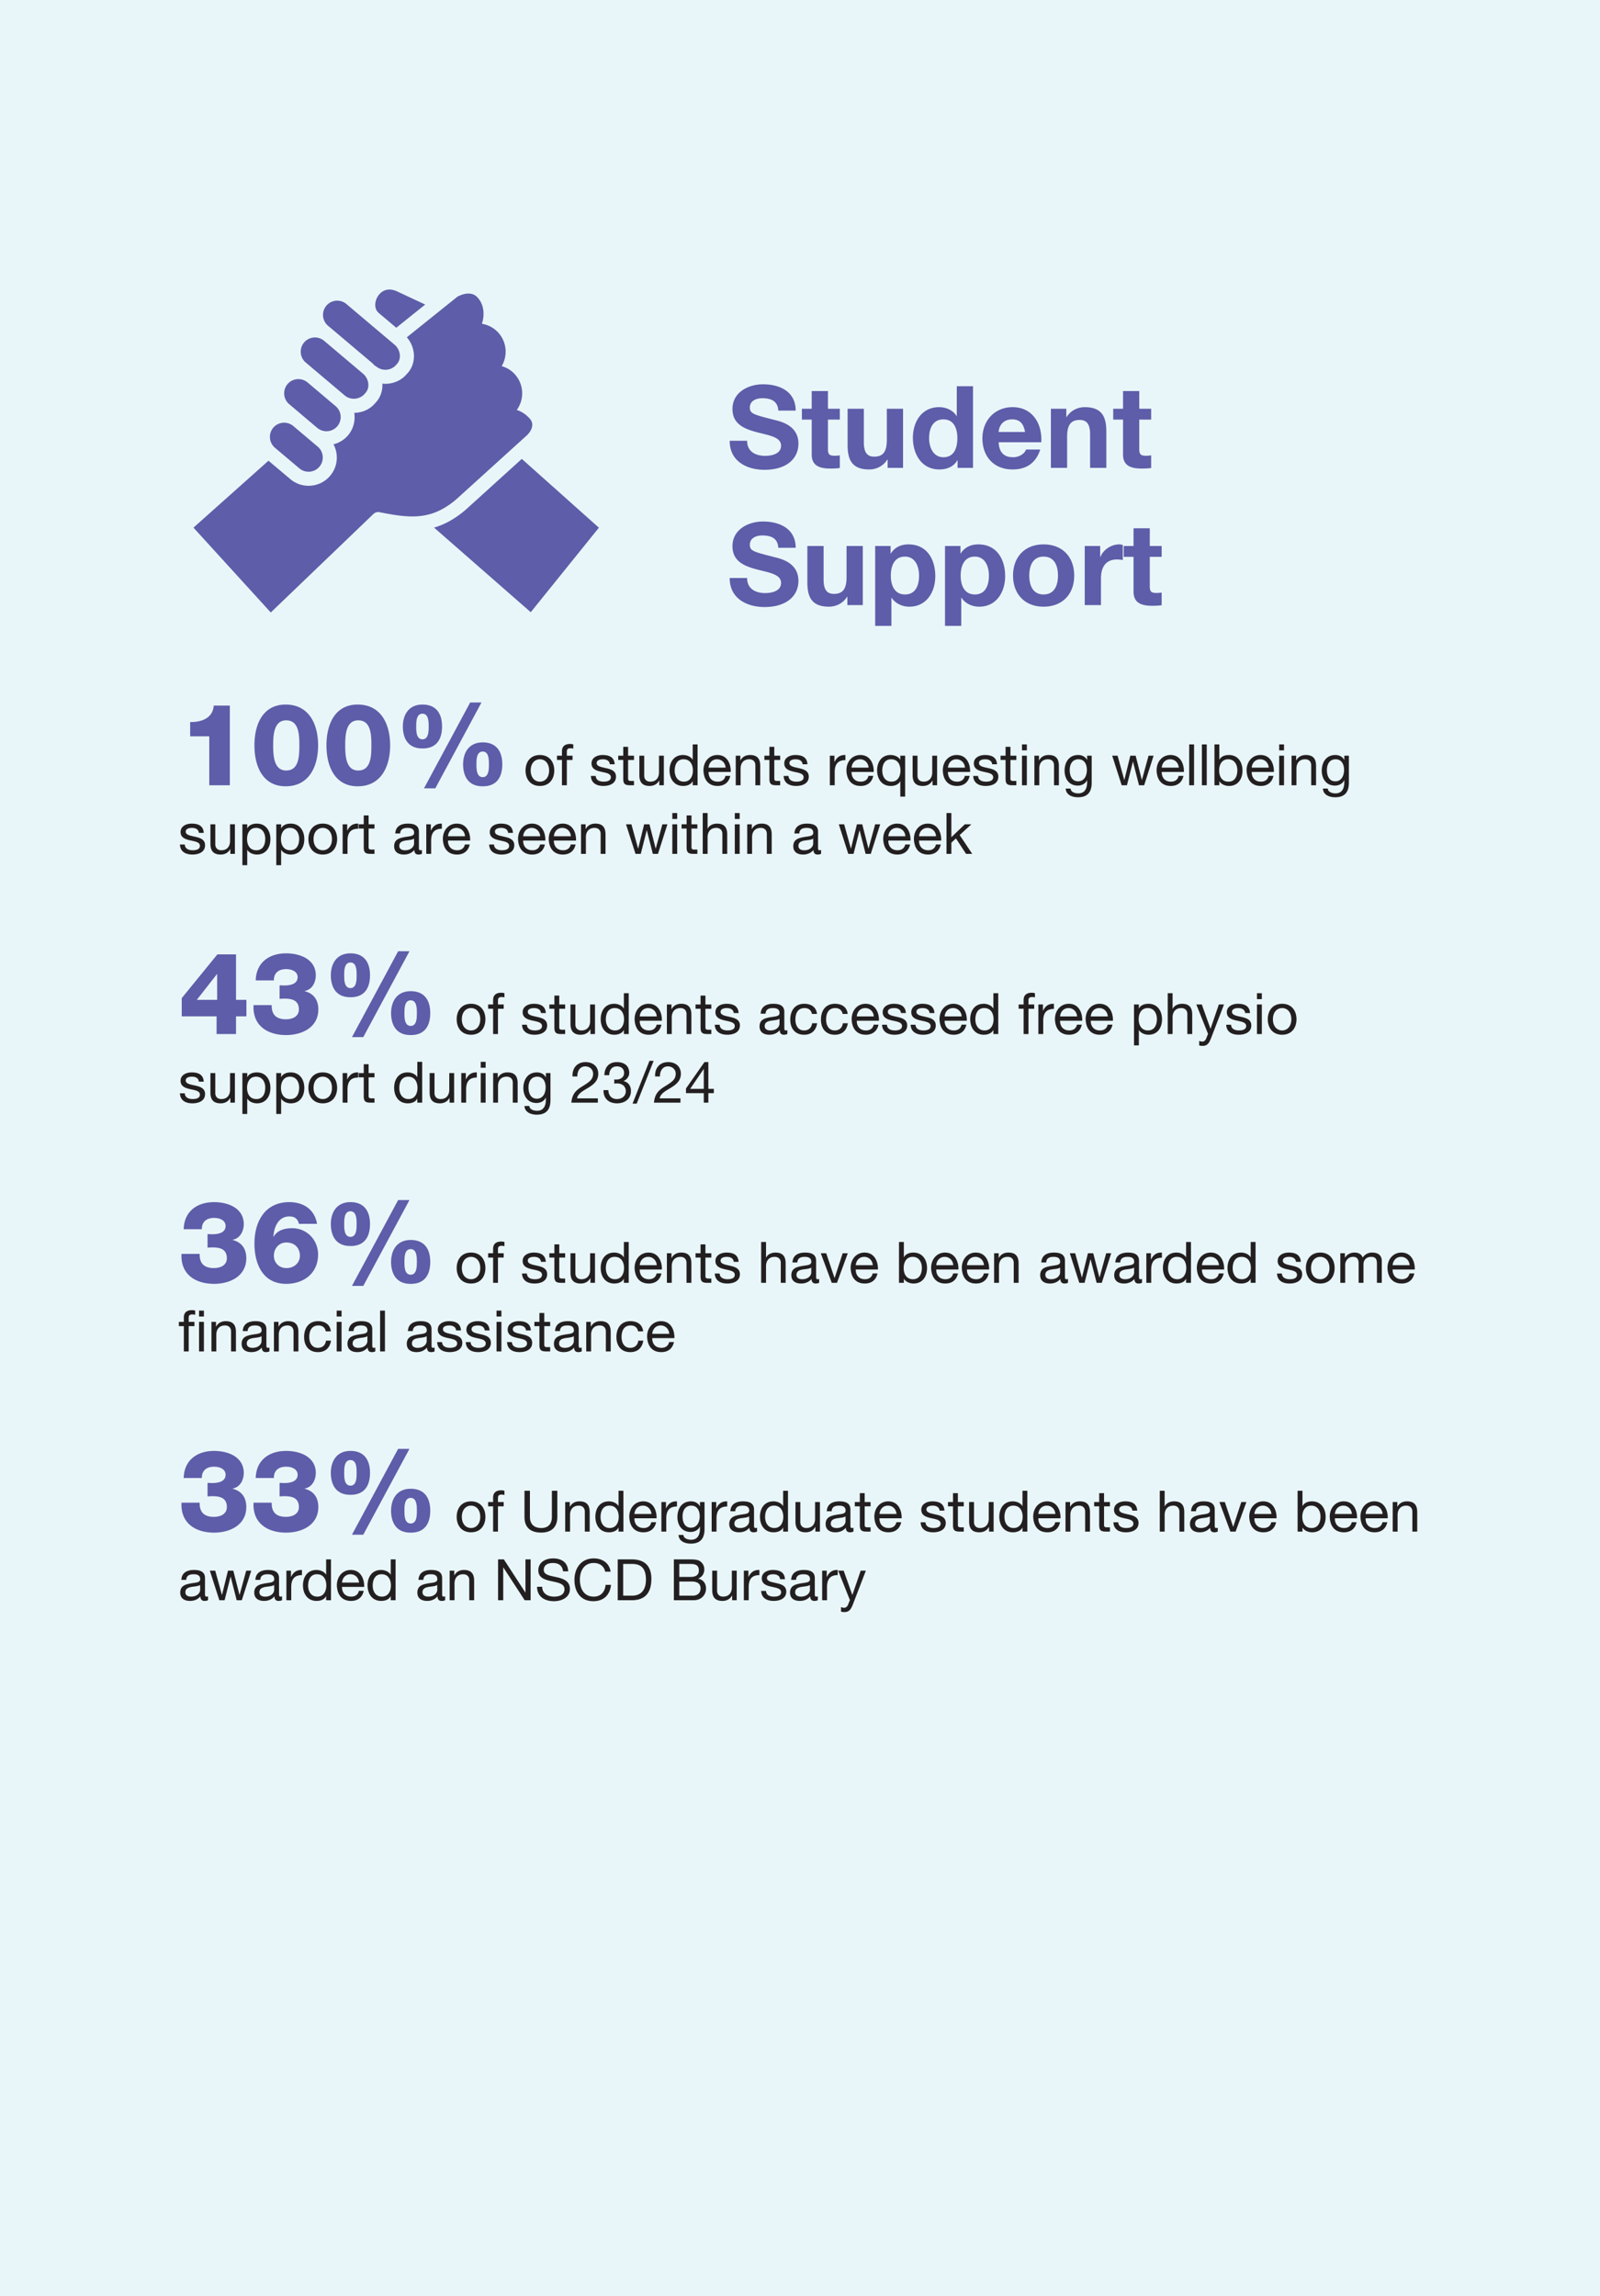
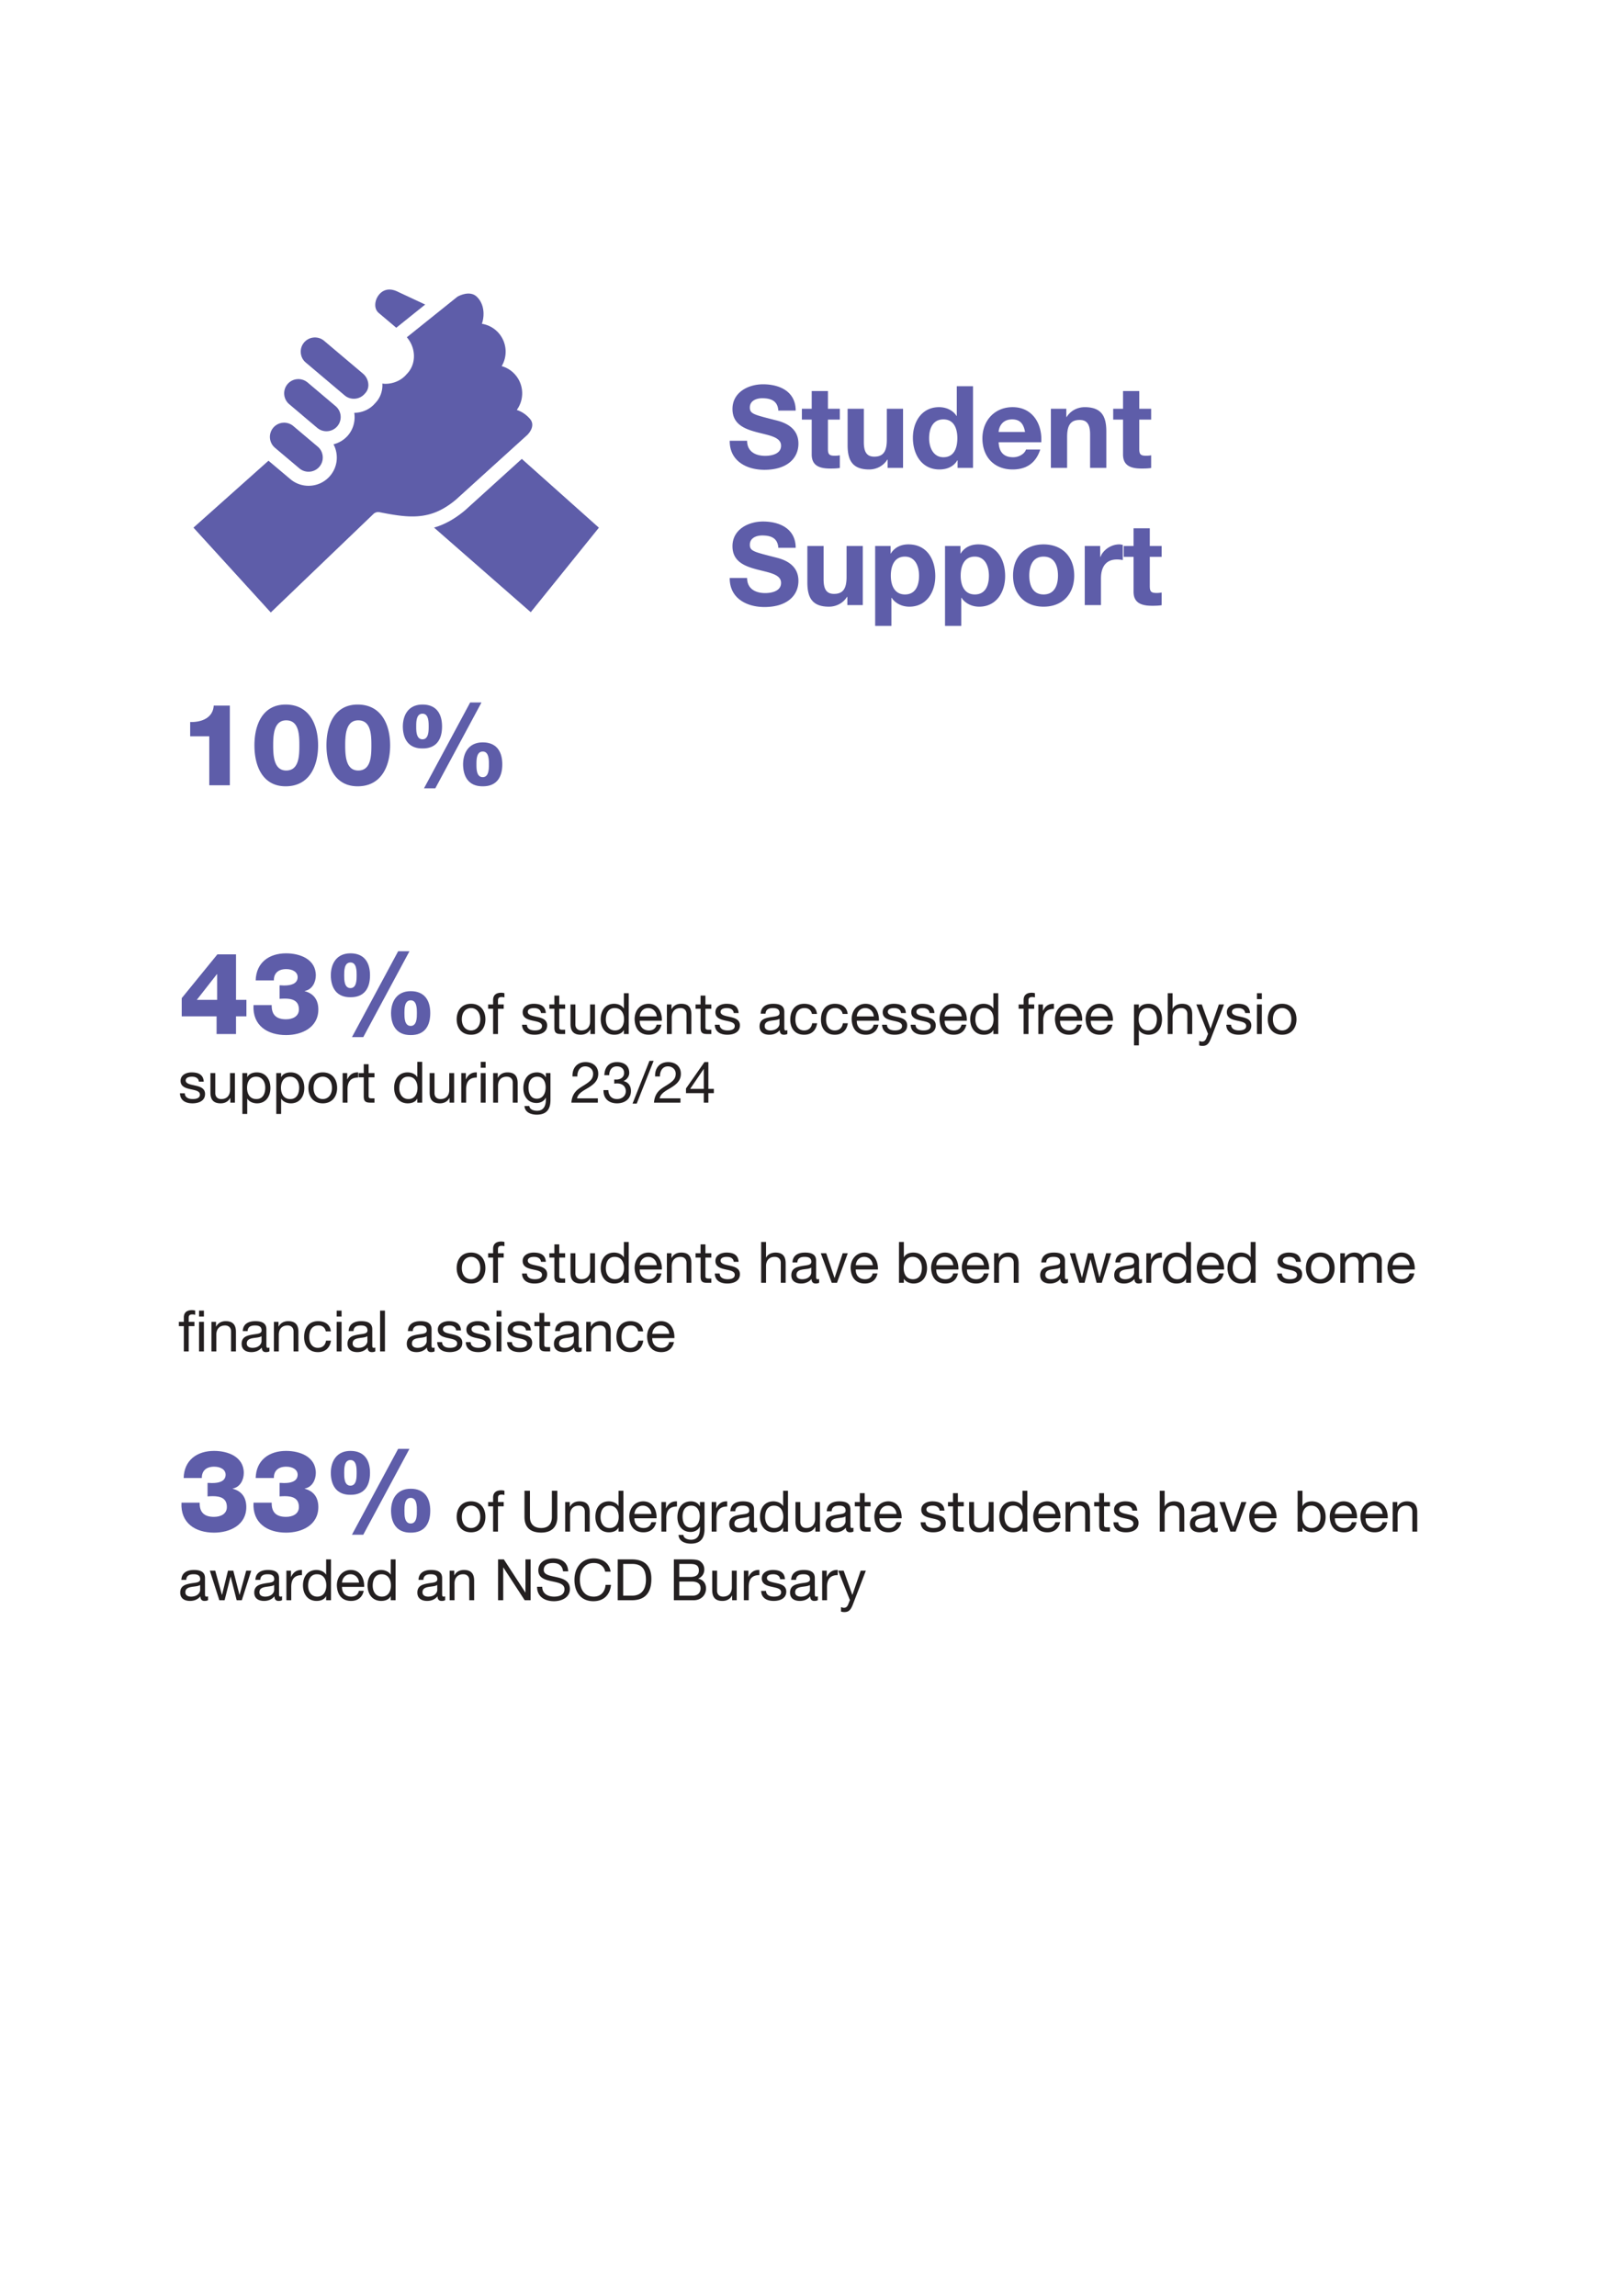
<svg xmlns="http://www.w3.org/2000/svg" id="Layer_1" version="1.1" viewBox="0 0 260.787 374.173">
  <defs>
    <style>.st0{fill:#231f20}.st2{fill:#5e5da9}</style>
  </defs>
-   <path style="fill:#e8f6f9" d="M0 0h260.788v374.173H0z" />
  <path class="st2" d="M121.772 71.83c0 1.771 1.379 2.46 2.944 2.46 1.025 0 2.59-.297 2.59-1.657 0-1.435-1.994-1.677-3.95-2.198-1.975-.523-3.969-1.287-3.969-3.783 0-2.72 2.571-4.024 4.975-4.024 2.776 0 5.328 1.21 5.328 4.285h-2.832c-.093-1.602-1.23-2.013-2.627-2.013-.931 0-2.012.392-2.012 1.51 0 1.025.634 1.156 3.969 2.012.969.242 3.95.857 3.95 3.875 0 2.441-1.92 4.267-5.534 4.267-2.944 0-5.701-1.454-5.664-4.733h2.832zM134.947 66.615h1.938v1.77h-1.938v4.77c0 .894.223 1.117 1.118 1.117.28 0 .54-.018.82-.075v2.068c-.447.075-1.025.093-1.547.093-1.62 0-3.037-.372-3.037-2.29v-5.683H130.7v-1.77h1.602v-2.887h2.646v2.887zM147.189 76.247h-2.515v-1.342h-.056c-.67 1.081-1.826 1.603-2.944 1.603-2.813 0-3.521-1.584-3.521-3.97v-5.923h2.646v5.44c0 1.583.466 2.366 1.695 2.366 1.435 0 2.05-.801 2.05-2.757v-5.049h2.645v9.632zM156.079 75.017h-.038c-.614 1.043-1.695 1.49-2.925 1.49-2.906 0-4.322-2.496-4.322-5.16 0-2.59 1.434-4.993 4.266-4.993 1.137 0 2.255.485 2.851 1.435h.037v-4.845h2.646v13.303h-2.515v-1.23zm-2.31-6.67c-1.733 0-2.33 1.49-2.33 3.075 0 1.509.69 3.093 2.33 3.093 1.75 0 2.272-1.529 2.272-3.112 0-1.565-.559-3.056-2.272-3.056zM162.77 72.073c.074 1.678.894 2.442 2.366 2.442 1.062 0 1.92-.653 2.087-1.249h2.329c-.746 2.273-2.33 3.242-4.51 3.242-3.036 0-4.918-2.087-4.918-5.068 0-2.887 1.994-5.086 4.919-5.086 3.279 0 4.863 2.757 4.676 5.72h-6.949zm4.304-1.677c-.242-1.34-.82-2.049-2.106-2.049-1.676 0-2.16 1.304-2.198 2.05h4.304zM171.287 66.615h2.515v1.34h.056c.67-1.08 1.826-1.6 2.944-1.6 2.813 0 3.52 1.582 3.52 3.967v5.925h-2.645v-5.44c0-1.584-.465-2.367-1.695-2.367-1.435 0-2.05.802-2.05 2.758v5.049h-2.645v-9.632zM185.691 66.615h1.938v1.77h-1.938v4.77c0 .894.223 1.117 1.118 1.117.28 0 .54-.018.82-.075v2.068c-.447.075-1.025.093-1.547.093-1.62 0-3.037-.372-3.037-2.29v-5.683h-1.602v-1.77h1.602v-2.887h2.646v2.887zM121.772 94.194c0 1.77 1.379 2.46 2.944 2.46 1.025 0 2.59-.298 2.59-1.658 0-1.435-1.994-1.677-3.95-2.198-1.975-.523-3.969-1.286-3.969-3.782 0-2.721 2.571-4.025 4.975-4.025 2.776 0 5.328 1.211 5.328 4.285h-2.832c-.093-1.602-1.23-2.012-2.627-2.012-.931 0-2.012.391-2.012 1.51 0 1.024.634 1.155 3.969 2.011.969.242 3.95.858 3.95 3.875 0 2.442-1.92 4.267-5.534 4.267-2.944 0-5.701-1.453-5.664-4.733h2.832zM140.63 98.61h-2.516v-1.342h-.055c-.671 1.081-1.827 1.603-2.944 1.603-2.814 0-3.522-1.584-3.522-3.969v-5.924h2.646v5.44c0 1.584.466 2.366 1.696 2.366 1.434 0 2.049-.8 2.049-2.757v-5.049h2.645v9.632zM142.644 88.978h2.516v1.23h.037c.633-1.026 1.677-1.49 2.869-1.49 3.018 0 4.378 2.44 4.378 5.178 0 2.572-1.416 4.975-4.23 4.975-1.154 0-2.254-.503-2.887-1.453h-.037V102h-2.646V88.978zm7.154 4.844c0-1.527-.614-3.111-2.31-3.111-1.732 0-2.291 1.546-2.291 3.111 0 1.565.596 3.056 2.31 3.056 1.733 0 2.291-1.491 2.291-3.056zM154.03 88.978h2.516v1.23h.037c.633-1.026 1.677-1.49 2.87-1.49 3.017 0 4.378 2.44 4.378 5.178 0 2.572-1.416 4.975-4.23 4.975-1.155 0-2.254-.503-2.888-1.453h-.037V102h-2.646V88.978zm7.155 4.844c0-1.527-.615-3.111-2.31-3.111-1.733 0-2.292 1.546-2.292 3.111 0 1.565.596 3.056 2.31 3.056 1.733 0 2.292-1.491 2.292-3.056zM170.093 88.718c3.037 0 4.994 2.011 4.994 5.086 0 3.055-1.957 5.067-4.994 5.067-3.018 0-4.974-2.012-4.974-5.067 0-3.075 1.956-5.086 4.974-5.086zm0 8.16c1.807 0 2.348-1.547 2.348-3.074 0-1.547-.54-3.093-2.348-3.093-1.788 0-2.329 1.546-2.329 3.093 0 1.527.54 3.074 2.33 3.074zM176.803 88.978h2.515v1.788h.037c.485-1.21 1.79-2.048 3.075-2.048.186 0 .41.037.577.092v2.46a4.842 4.842 0 0 0-.95-.093c-1.938 0-2.608 1.397-2.608 3.092v4.341h-2.646v-9.632zM187.406 88.978h1.937v1.77h-1.937v4.77c0 .894.223 1.118 1.117 1.118.28 0 .54-.019.82-.076v2.069c-.447.074-1.025.093-1.546.093-1.621 0-3.037-.373-3.037-2.291v-5.683h-1.602v-1.77h1.602v-2.887h2.646v2.888zM30.997 120v-2.33c1.826.038 3.708-.633 3.838-2.682h2.627v12.986H34.11V120h-3.112zM41.47 121.472c0-3.466 1.398-6.652 5.087-6.652 3.8 0 5.291 3.186 5.291 6.652s-1.49 6.67-5.291 6.67c-3.69 0-5.086-3.206-5.086-6.67zm7.322 0c0-1.696-.055-4.08-2.142-4.08-2.012 0-2.124 2.384-2.124 4.08s.112 4.098 2.124 4.098c2.087 0 2.142-2.403 2.142-4.098zM53.211 121.472c0-3.466 1.397-6.652 5.086-6.652 3.8 0 5.291 3.186 5.291 6.652s-1.49 6.67-5.291 6.67c-3.69 0-5.086-3.206-5.086-6.67zm7.322 0c0-1.696-.056-4.08-2.143-4.08-2.012 0-2.124 2.384-2.124 4.08s.112 4.098 2.124 4.098c2.087 0 2.143-2.403 2.143-4.098zM68.864 114.82c2.198 0 3.185 1.435 3.185 3.577 0 2.087-.912 3.596-3.185 3.577-2.255.019-3.186-1.508-3.205-3.577.019-2.03 1.043-3.577 3.205-3.577zm0 5.664c1.006 0 1.006-1.36 1.006-2.087s0-2.087-1.006-2.087c-1.025 0-1.025 1.36-1.025 2.087s0 2.087 1.025 2.087zm.242 7.992 7.527-13.992h1.844l-7.527 13.992h-1.844zm9.576-7.489c2.198 0 3.186 1.435 3.186 3.577 0 2.086-.913 3.596-3.186 3.577-2.254.019-3.186-1.51-3.204-3.577.018-2.03 1.043-3.577 3.204-3.577zm0 5.663c1.006 0 1.006-1.36 1.006-2.086s0-2.086-1.006-2.086c-1.025 0-1.025 1.36-1.025 2.086s0 2.086 1.025 2.086z" />
-   <path class="st0" d="M88 123.042c1.528 0 2.34 1.11 2.34 2.526 0 1.407-.812 2.518-2.34 2.518s-2.34-1.11-2.34-2.518c0-1.417.81-2.526 2.34-2.526zm0 4.345c.83 0 1.5-.654 1.5-1.819 0-1.175-.67-1.827-1.5-1.827s-1.502.652-1.502 1.827c0 1.165.672 1.819 1.501 1.819zM91.595 123.852h-.81v-.699h.81v-.718c0-.783.467-1.193 1.334-1.193.149 0 .363.028.512.075v.69a1.48 1.48 0 0 0-.447-.066c-.382 0-.606.121-.606.541v.671h.932v.7h-.932v4.12h-.793v-4.12zM97.102 126.454c.028.708.643.933 1.296.933.494 0 1.165-.113 1.165-.72 0-.614-.783-.717-1.575-.894-.783-.177-1.576-.438-1.576-1.361 0-.97.96-1.37 1.8-1.37 1.062 0 1.91.335 1.976 1.51h-.792c-.057-.616-.597-.81-1.12-.81-.475 0-1.025.13-1.025.614 0 .569.84.662 1.576.84.792.176 1.575.438 1.575 1.37 0 1.147-1.072 1.52-2.051 1.52-1.081 0-1.995-.439-2.042-1.632h.793zM102.376 123.153h.96v.7h-.96v2.993c0 .363.103.428.597.428h.364v.7h-.606c-.82 0-1.147-.168-1.147-1.054v-3.068h-.82v-.699h.82v-1.445h.792v1.445zM108.202 127.974h-.746v-.765h-.019c-.335.597-.876.877-1.566.877-1.268 0-1.66-.728-1.66-1.763v-3.17h.793v3.264c0 .587.373.97.979.97.96 0 1.426-.644 1.426-1.511v-2.723h.793v4.82zM113.7 127.974h-.793v-.653h-.019c-.26.531-.876.765-1.538.765-1.482 0-2.22-1.175-2.22-2.536s.728-2.508 2.201-2.508c.494 0 1.203.186 1.557.755h.019v-2.48h.792v6.657zm-2.238-.587c1.063 0 1.473-.914 1.473-1.819 0-.951-.43-1.827-1.52-1.827-1.081 0-1.445.923-1.445 1.864 0 .905.466 1.782 1.492 1.782zM119.029 126.444c-.215 1.064-.979 1.642-2.06 1.642-1.539 0-2.266-1.064-2.313-2.536 0-1.446.951-2.508 2.266-2.508 1.706 0 2.228 1.594 2.181 2.76h-3.607c-.028.839.447 1.585 1.5 1.585.653 0 1.11-.318 1.25-.943h.783zm-.764-1.342c-.038-.756-.606-1.36-1.39-1.36-.83 0-1.324.623-1.38 1.36h2.77zM119.92 123.153h.747v.765h.018c.336-.597.877-.876 1.566-.876 1.268 0 1.66.726 1.66 1.761v3.17h-.792v-3.262c0-.588-.373-.97-.98-.97-.96 0-1.426.643-1.426 1.51v2.722h-.792v-4.82zM126.202 123.153h.96v.7h-.96v2.993c0 .363.102.428.596.428h.364v.7h-.606c-.82 0-1.147-.168-1.147-1.054v-3.068h-.82v-.699h.82v-1.445h.793v1.445zM128.522 126.454c.027.708.643.933 1.295.933.494 0 1.166-.113 1.166-.72 0-.614-.783-.717-1.576-.894-.783-.177-1.576-.438-1.576-1.361 0-.97.96-1.37 1.8-1.37 1.063 0 1.91.335 1.976 1.51h-.792c-.056-.616-.597-.81-1.119-.81-.475 0-1.026.13-1.026.614 0 .569.84.662 1.576.84.792.176 1.576.438 1.576 1.37 0 1.147-1.073 1.52-2.052 1.52-1.08 0-1.995-.439-2.041-1.632h.792zM135.258 123.153h.746v1.017h.018c.383-.775.915-1.156 1.772-1.128v.839c-1.277 0-1.743.727-1.743 1.948v2.144h-.793v-4.82zM142.333 126.444c-.214 1.064-.979 1.642-2.06 1.642-1.539 0-2.266-1.064-2.313-2.536 0-1.446.952-2.508 2.266-2.508 1.706 0 2.228 1.594 2.182 2.76H138.8c-.028.839.447 1.585 1.5 1.585.653 0 1.11-.318 1.25-.943h.783zm-.764-1.342c-.038-.756-.606-1.36-1.39-1.36-.83 0-1.323.623-1.38 1.36h2.77zM147.532 129.82h-.792v-2.499h-.019c-.26.531-.876.765-1.538.765-1.482 0-2.22-1.175-2.22-2.536s.728-2.508 2.202-2.508c.493 0 1.202.186 1.556.755h.019v-.644h.792v6.666zm-2.237-2.433c1.063 0 1.473-.914 1.473-1.819 0-.951-.43-1.827-1.52-1.827-1.081 0-1.445.923-1.445 1.864 0 .905.466 1.782 1.492 1.782zM152.74 127.974h-.745v-.765h-.019c-.335.597-.876.877-1.566.877-1.268 0-1.66-.728-1.66-1.763v-3.17h.793v3.264c0 .587.373.97.98.97.96 0 1.425-.644 1.425-1.511v-2.723h.793v4.82zM158.042 126.444c-.214 1.064-.978 1.642-2.06 1.642-1.538 0-2.265-1.064-2.312-2.536 0-1.446.951-2.508 2.265-2.508 1.707 0 2.229 1.594 2.182 2.76h-3.608c-.028.839.448 1.585 1.501 1.585.653 0 1.11-.318 1.25-.943h.782zm-.764-1.342c-.037-.756-.606-1.36-1.389-1.36-.83 0-1.324.623-1.38 1.36h2.77zM159.42 126.454c.027.708.643.933 1.295.933.494 0 1.166-.113 1.166-.72 0-.614-.783-.717-1.576-.894-.783-.177-1.576-.438-1.576-1.361 0-.97.96-1.37 1.8-1.37 1.063 0 1.91.335 1.976 1.51h-.792c-.056-.616-.597-.81-1.119-.81-.475 0-1.026.13-1.026.614 0 .569.84.662 1.576.84.792.176 1.576.438 1.576 1.37 0 1.147-1.073 1.52-2.052 1.52-1.08 0-1.995-.439-2.041-1.632h.792zM164.694 123.153h.96v.7h-.96v2.993c0 .363.102.428.597.428h.363v.7h-.606c-.82 0-1.147-.168-1.147-1.054v-3.068h-.82v-.699h.82v-1.445h.793v1.445zM167.368 122.286h-.793v-.969h.793v.969zm-.793.867h.793v4.82h-.793v-4.82zM168.597 123.153h.746v.765h.019c.335-.597.876-.876 1.566-.876 1.268 0 1.66.726 1.66 1.761v3.17h-.793v-3.262c0-.588-.373-.97-.979-.97-.96 0-1.426.643-1.426 1.51v2.722h-.793v-4.82zM177.936 127.563c0 1.567-.718 2.368-2.238 2.368-.904 0-1.948-.363-1.995-1.417h.793c.037.579.727.784 1.25.784 1.034 0 1.444-.746 1.444-1.828v-.317h-.019c-.26.587-.895.876-1.5.876-1.436 0-2.154-1.128-2.154-2.442 0-1.138.56-2.545 2.228-2.545.606 0 1.147.27 1.436.802h.009v-.69h.746v4.41zm-.783-2.097c0-.849-.373-1.725-1.37-1.725-1.017 0-1.427.83-1.427 1.753 0 .866.317 1.836 1.361 1.836s1.436-.96 1.436-1.864zM186.49 127.974h-.84l-.978-3.833h-.019l-.97 3.833h-.857l-1.548-4.82h.876l1.091 3.944h.02l.968-3.945h.868l1.006 3.944h.019l1.081-3.944h.82l-1.537 4.82zM192.89 126.444c-.214 1.064-.978 1.642-2.06 1.642-1.538 0-2.265-1.064-2.312-2.536 0-1.446.951-2.508 2.266-2.508 1.706 0 2.228 1.594 2.181 2.76h-3.608c-.027.839.448 1.585 1.501 1.585.653 0 1.11-.318 1.25-.943h.783zm-.763-1.342c-.038-.756-.607-1.36-1.39-1.36-.83 0-1.324.623-1.38 1.36h2.77zM193.83 121.317h.792v6.656h-.793v-6.656zM195.898 121.317h.792v6.656h-.792v-6.656zM197.947 121.317h.793v2.49h.018c.262-.533.877-.765 1.539-.765 1.482 0 2.219 1.175 2.219 2.535 0 1.361-.727 2.509-2.2 2.509-.495 0-1.203-.187-1.558-.756h-.018v.644h-.793v-6.657zm2.238 2.424c-1.063 0-1.473.913-1.473 1.818 0 .95.429 1.828 1.52 1.828 1.081 0 1.445-.924 1.445-1.866 0-.904-.466-1.78-1.492-1.78zM207.556 126.444c-.214 1.064-.978 1.642-2.06 1.642-1.539 0-2.266-1.064-2.312-2.536 0-1.446.95-2.508 2.265-2.508 1.706 0 2.229 1.594 2.182 2.76h-3.608c-.028.839.447 1.585 1.5 1.585.653 0 1.11-.318 1.25-.943h.783zm-.764-1.342c-.038-.756-.606-1.36-1.39-1.36-.83 0-1.323.623-1.38 1.36h2.77zM209.287 122.286h-.792v-.969h.792v.969zm-.792.867h.792v4.82h-.792v-4.82zM210.517 123.153h.745v.765h.02c.335-.597.876-.876 1.565-.876 1.268 0 1.66.726 1.66 1.761v3.17h-.793v-3.262c0-.588-.373-.97-.979-.97-.96 0-1.426.643-1.426 1.51v2.722h-.792v-4.82zM219.856 127.563c0 1.567-.718 2.368-2.238 2.368-.905 0-1.948-.363-1.995-1.417h.792c.038.579.728.784 1.25.784 1.034 0 1.444-.746 1.444-1.828v-.317h-.018c-.261.587-.895.876-1.501.876-1.436 0-2.154-1.128-2.154-2.442 0-1.138.56-2.545 2.228-2.545.607 0 1.147.27 1.436.802h.01v-.69h.745v4.41zm-.784-2.097c0-.849-.373-1.725-1.37-1.725-1.016 0-1.427.83-1.427 1.753 0 .866.317 1.836 1.361 1.836s1.436-.96 1.436-1.864zM30.123 137.635c.027.708.643.932 1.295.932.495 0 1.166-.112 1.166-.719 0-.615-.783-.717-1.576-.894-.783-.177-1.575-.439-1.575-1.361 0-.97.96-1.37 1.799-1.37 1.063 0 1.911.335 1.976 1.51h-.792c-.056-.616-.597-.811-1.119-.811-.475 0-1.026.13-1.026.615 0 .568.84.662 1.576.839.793.177 1.576.438 1.576 1.37 0 1.148-1.073 1.52-2.052 1.52-1.08 0-1.995-.438-2.041-1.631h.792zM38.287 139.154h-.745v-.764h-.02c-.335.596-.875.877-1.565.877-1.268 0-1.66-.728-1.66-1.763v-3.17h.792v3.264c0 .587.373.97.98.97.96 0 1.426-.644 1.426-1.511v-2.723h.792v4.82zM39.505 134.334h.793v.653h.018c.262-.532.877-.764 1.54-.764 1.481 0 2.218 1.174 2.218 2.535 0 1.361-.727 2.508-2.2 2.508-.494 0-1.203-.186-1.557-.755h-.019V141h-.792v-6.666zm2.238.588c-1.063 0-1.473.913-1.473 1.817 0 .951.429 1.828 1.52 1.828 1.081 0 1.445-.924 1.445-1.865 0-.904-.466-1.78-1.492-1.78zM45.03 134.334h.793v.653h.019c.261-.532.876-.764 1.538-.764 1.483 0 2.22 1.174 2.22 2.535 0 1.361-.728 2.508-2.2 2.508-.495 0-1.204-.186-1.558-.755h-.019V141h-.792v-6.666zm2.239.588c-1.063 0-1.473.913-1.473 1.817 0 .951.428 1.828 1.519 1.828 1.081 0 1.445-.924 1.445-1.865 0-.904-.466-1.78-1.491-1.78zM52.608 134.222c1.528 0 2.34 1.11 2.34 2.527 0 1.407-.812 2.517-2.34 2.517s-2.34-1.11-2.34-2.517c0-1.417.81-2.527 2.34-2.527zm0 4.345c.83 0 1.5-.653 1.5-1.818 0-1.175-.67-1.827-1.5-1.827s-1.501.652-1.501 1.827c0 1.165.67 1.818 1.5 1.818zM55.849 134.334h.745v1.016h.019c.382-.774.914-1.156 1.771-1.127v.838c-1.277 0-1.743.728-1.743 1.949v2.144h-.792v-4.82zM60.08 134.334h.96v.699h-.96v2.993c0 .363.102.429.596.429h.364v.7h-.606c-.821 0-1.147-.169-1.147-1.055v-3.067h-.82v-.7h.82v-1.444h.792v1.445zM68.774 139.136c-.14.084-.317.13-.568.13-.41 0-.672-.224-.672-.746-.438.513-1.025.746-1.697.746-.876 0-1.594-.391-1.594-1.352 0-1.09.812-1.323 1.632-1.482.876-.168 1.622-.112 1.622-.708 0-.69-.569-.802-1.072-.802-.671 0-1.165.205-1.203.913h-.792c.047-1.194.97-1.612 2.042-1.612.866 0 1.808.195 1.808 1.323v2.48c0 .373 0 .541.252.541.065 0 .14-.01.242-.047v.616zm-1.286-2.471c-.308.223-.905.233-1.436.326-.522.094-.97.28-.97.867 0 .523.448.71.933.71 1.044 0 1.473-.654 1.473-1.092v-.811zM69.48 134.334h.746v1.016h.018c.383-.774.914-1.156 1.772-1.127v.838c-1.278 0-1.743.728-1.743 1.949v2.144h-.793v-4.82zM76.555 137.625c-.215 1.063-.98 1.641-2.06 1.641-1.539 0-2.266-1.063-2.313-2.536 0-1.445.951-2.507 2.266-2.507 1.706 0 2.228 1.593 2.181 2.76h-3.608c-.027.838.448 1.584 1.501 1.584.653 0 1.11-.317 1.25-.942h.783zm-.764-1.342c-.038-.756-.606-1.361-1.39-1.361-.83 0-1.324.624-1.38 1.361h2.77zM80.522 137.635c.028.708.643.932 1.296.932.494 0 1.165-.112 1.165-.719 0-.615-.783-.717-1.575-.894-.783-.177-1.576-.439-1.576-1.361 0-.97.96-1.37 1.8-1.37 1.062 0 1.91.335 1.976 1.51h-.793c-.056-.616-.596-.811-1.118-.811-.476 0-1.026.13-1.026.615 0 .568.84.662 1.576.839.792.177 1.575.438 1.575 1.37 0 1.148-1.072 1.52-2.051 1.52-1.081 0-1.995-.438-2.042-1.631h.793zM88.808 137.625c-.215 1.063-.98 1.641-2.06 1.641-1.54 0-2.266-1.063-2.313-2.536 0-1.445.951-2.507 2.266-2.507 1.706 0 2.228 1.593 2.181 2.76h-3.608c-.028.838.448 1.584 1.501 1.584.653 0 1.11-.317 1.25-.942h.782zm-.765-1.342c-.037-.756-.606-1.361-1.389-1.361-.83 0-1.324.624-1.38 1.361h2.77zM93.811 137.625c-.214 1.063-.978 1.641-2.06 1.641-1.539 0-2.266-1.063-2.313-2.536 0-1.445.952-2.507 2.266-2.507 1.706 0 2.229 1.593 2.182 2.76h-3.608c-.028.838.447 1.584 1.5 1.584.653 0 1.11-.317 1.25-.942h.783zm-.764-1.342c-.038-.756-.606-1.361-1.39-1.361-.83 0-1.324.624-1.38 1.361h2.77zM94.703 134.334h.746v.764h.019c.335-.596.876-.876 1.566-.876 1.268 0 1.66.727 1.66 1.762v3.17H97.9v-3.263c0-.588-.373-.97-.98-.97-.96 0-1.425.643-1.425 1.51v2.723h-.793v-4.82zM107.248 139.154h-.84l-.978-3.832h-.019l-.97 3.832h-.858l-1.547-4.82h.876l1.09 3.944h.02l.97-3.944h.866l1.007 3.944h.019l1.081-3.944h.82l-1.538 4.82zM110.376 133.467h-.792v-.97h.792v.97zm-.793.867h.793v4.82h-.792v-4.82zM112.706 134.334h.96v.699h-.96v2.993c0 .363.102.429.596.429h.364v.7h-.606c-.82 0-1.147-.169-1.147-1.055v-3.067h-.82v-.7h.82v-1.444h.793v1.445zM114.54 132.498h.793v2.545h.019c.26-.578.942-.82 1.52-.82 1.267 0 1.659.726 1.659 1.761v3.17h-.793v-3.263c0-.587-.373-.97-.979-.97-.96 0-1.426.643-1.426 1.51v2.723h-.792v-6.656zM120.56 133.467h-.792v-.97h.792v.97zm-.792.867h.792v4.82h-.792v-4.82zM121.79 134.334h.746v.764h.018c.336-.596.876-.876 1.566-.876 1.268 0 1.66.727 1.66 1.762v3.17h-.793v-3.263c0-.588-.373-.97-.979-.97-.96 0-1.426.643-1.426 1.51v2.723h-.792v-4.82zM133.83 139.136c-.139.084-.316.13-.568.13-.41 0-.672-.224-.672-.746-.438.513-1.025.746-1.696.746-.876 0-1.595-.391-1.595-1.352 0-1.09.812-1.323 1.632-1.482.877-.168 1.622-.112 1.622-.708 0-.69-.569-.802-1.072-.802-.67 0-1.165.205-1.203.913h-.792c.047-1.194.97-1.612 2.042-1.612.867 0 1.808.195 1.808 1.323v2.48c0 .373 0 .541.252.541.065 0 .14-.01.243-.047v.616zm-1.286-2.471c-.308.223-.904.233-1.435.326-.523.094-.97.28-.97.867 0 .523.447.71.932.71 1.044 0 1.473-.654 1.473-1.092v-.811zM141.928 139.154h-.84l-.978-3.832h-.019l-.97 3.832h-.857l-1.548-4.82h.876l1.091 3.944h.02l.968-3.944h.868l1.006 3.944h.019l1.081-3.944h.82l-1.537 4.82zM148.329 137.625c-.215 1.063-.979 1.641-2.06 1.641-1.54 0-2.266-1.063-2.313-2.536 0-1.445.951-2.507 2.266-2.507 1.706 0 2.228 1.593 2.181 2.76h-3.608c-.027.838.448 1.584 1.501 1.584.653 0 1.11-.317 1.25-.942h.783zm-.764-1.342c-.038-.756-.606-1.361-1.39-1.361-.83 0-1.324.624-1.38 1.361h2.77zM153.332 137.625c-.214 1.063-.979 1.641-2.06 1.641-1.539 0-2.266-1.063-2.313-2.536 0-1.445.952-2.507 2.266-2.507 1.706 0 2.229 1.593 2.182 2.76h-3.608c-.028.838.447 1.584 1.5 1.584.653 0 1.11-.317 1.25-.942h.783zm-.764-1.342c-.038-.756-.606-1.361-1.39-1.361-.83 0-1.323.624-1.38 1.361h2.77zM154.27 132.498h.793v3.943l2.2-2.107h1.063l-1.91 1.753 2.05 3.067h-1.006l-1.65-2.517-.747.69v1.827h-.792v-6.656z" />
  <path class="st2" d="M40.164 162.947v2.683h-1.696v2.887h-3.167v-2.887H29.62v-2.963l5.813-7.135h3.036v7.415h1.696zm-4.77 0v-4.192h-.037l-3.28 4.192h3.317zM45.57 160.58c.28-.018.559.038.838.02.931 0 2.105-.243 2.105-1.36 0-.839-.838-1.305-1.863-1.305-1.286 0-2.03.67-2.012 1.844h-2.963c.075-2.906 2.18-4.415 4.956-4.415 2.255 0 4.845.95 4.845 3.596 0 1.137-.615 2.329-1.807 2.534v.037c1.49.39 2.216 1.453 2.216 2.98 0 2.945-2.682 4.175-5.254 4.175-3.036 0-5.496-1.547-5.31-4.882h2.963c-.037 1.547.726 2.31 2.329 2.31 1.08 0 2.105-.466 2.105-1.602 0-1.435-1.043-1.77-2.31-1.77-.28 0-.559.019-.839.037v-2.198zM57.124 155.364c2.198 0 3.185 1.435 3.185 3.577 0 2.087-.912 3.596-3.185 3.577-2.255.019-3.186-1.508-3.205-3.577.019-2.031 1.043-3.577 3.205-3.577zm0 5.664c1.006 0 1.006-1.36 1.006-2.087s0-2.087-1.006-2.087c-1.025 0-1.025 1.36-1.025 2.087s0 2.087 1.025 2.087zm.242 7.992 7.527-13.992h1.844L59.21 169.02h-1.844zm9.576-7.489c2.198 0 3.186 1.435 3.186 3.577 0 2.086-.913 3.596-3.186 3.577-2.254.019-3.186-1.51-3.205-3.577.019-2.031 1.044-3.577 3.205-3.577zm0 5.663c1.006 0 1.006-1.36 1.006-2.086s0-2.087-1.006-2.087c-1.025 0-1.025 1.36-1.025 2.087s0 2.086 1.025 2.086z" />
  <path class="st0" d="M76.777 163.586c1.53 0 2.34 1.11 2.34 2.526 0 1.407-.81 2.518-2.34 2.518s-2.34-1.11-2.34-2.518c0-1.417.812-2.526 2.34-2.526zm0 4.344c.83 0 1.501-.653 1.501-1.818 0-1.175-.671-1.827-1.5-1.827s-1.502.652-1.502 1.827c0 1.165.672 1.819 1.501 1.819zM80.373 164.396h-.811v-.699h.81v-.718c0-.783.467-1.193 1.334-1.193.149 0 .363.028.513.075v.69a1.48 1.48 0 0 0-.448-.066c-.382 0-.606.121-.606.541v.671h.933v.7h-.933v4.12h-.792v-4.12zM85.88 166.998c.027.708.643.932 1.295.932.494 0 1.166-.112 1.166-.718 0-.615-.783-.718-1.576-.895-.783-.177-1.576-.438-1.576-1.361 0-.97.96-1.37 1.8-1.37 1.063 0 1.91.335 1.976 1.51h-.792c-.056-.616-.597-.81-1.119-.81-.475 0-1.026.129-1.026.614 0 .569.84.662 1.576.84.792.176 1.576.438 1.576 1.37 0 1.147-1.073 1.52-2.052 1.52-1.08 0-1.995-.439-2.041-1.632h.792zM91.154 163.697h.96v.7h-.96v2.993c0 .363.102.428.597.428h.363v.7h-.606c-.82 0-1.147-.169-1.147-1.054v-3.068h-.82v-.699h.82v-1.444h.793v1.444zM96.979 168.517h-.746v-.764h-.019c-.335.597-.876.877-1.566.877-1.268 0-1.66-.728-1.66-1.763v-3.17h.793v3.264c0 .587.373.97.98.97.96 0 1.426-.644 1.426-1.511v-2.723h.792v4.82zM102.477 168.517h-.793v-.652h-.018c-.261.531-.877.765-1.539.765-1.482 0-2.219-1.175-2.219-2.536s.728-2.508 2.2-2.508c.495 0 1.203.186 1.557.755h.02v-2.48h.792v6.656zm-2.238-.587c1.063 0 1.473-.914 1.473-1.818 0-.951-.429-1.827-1.52-1.827-1.081 0-1.444.923-1.444 1.864 0 .905.465 1.781 1.491 1.781zM107.806 166.988c-.214 1.064-.978 1.642-2.06 1.642-1.538 0-2.265-1.064-2.312-2.536 0-1.446.95-2.508 2.265-2.508 1.706 0 2.229 1.594 2.182 2.76h-3.608c-.028.839.447 1.585 1.5 1.585.653 0 1.11-.318 1.25-.943h.783zm-.764-1.342c-.038-.756-.606-1.361-1.39-1.361-.83 0-1.323.624-1.38 1.361h2.77zM108.698 163.697h.746v.765h.019c.335-.597.876-.876 1.566-.876 1.268 0 1.66.726 1.66 1.761v3.17h-.793v-3.262c0-.588-.373-.97-.979-.97-.96 0-1.426.643-1.426 1.51v2.722h-.793v-4.82zM114.979 163.697h.96v.7h-.96v2.993c0 .363.102.428.597.428h.364v.7h-.607c-.82 0-1.146-.169-1.146-1.054v-3.068h-.82v-.699h.82v-1.444h.792v1.444zM117.299 166.998c.028.708.643.932 1.296.932.494 0 1.165-.112 1.165-.718 0-.615-.783-.718-1.575-.895-.784-.177-1.576-.438-1.576-1.361 0-.97.96-1.37 1.8-1.37 1.062 0 1.91.335 1.976 1.51h-.793c-.056-.616-.596-.81-1.118-.81-.476 0-1.026.129-1.026.614 0 .569.84.662 1.575.84.793.176 1.576.438 1.576 1.37 0 1.147-1.072 1.52-2.051 1.52-1.081 0-1.995-.439-2.042-1.632h.793zM128.333 168.499c-.14.084-.316.13-.568.13-.41 0-.672-.224-.672-.745-.438.512-1.025.746-1.697.746-.876 0-1.594-.392-1.594-1.353 0-1.09.812-1.323 1.632-1.482.877-.168 1.622-.111 1.622-.708 0-.69-.569-.802-1.072-.802-.671 0-1.165.205-1.203.913h-.792c.047-1.193.97-1.612 2.042-1.612.867 0 1.808.195 1.808 1.323v2.48c0 .374 0 .542.252.542.065 0 .14-.01.243-.047v.615zm-1.286-2.47c-.308.223-.904.233-1.436.325-.522.094-.97.28-.97.868 0 .522.448.709.933.709 1.044 0 1.473-.654 1.473-1.091v-.812zM132.34 165.245c-.122-.606-.542-.96-1.194-.96-1.147 0-1.501.904-1.501 1.883 0 .885.4 1.762 1.408 1.762.764 0 1.22-.448 1.323-1.174h.811c-.176 1.174-.913 1.874-2.125 1.874-1.473 0-2.256-1.027-2.256-2.462 0-1.446.746-2.582 2.275-2.582 1.09 0 1.967.512 2.079 1.659h-.82zM137.343 165.245c-.121-.606-.541-.96-1.194-.96-1.147 0-1.5.904-1.5 1.883 0 .885.4 1.762 1.407 1.762.765 0 1.221-.448 1.324-1.174h.81c-.176 1.174-.913 1.874-2.125 1.874-1.473 0-2.256-1.027-2.256-2.462 0-1.446.746-2.582 2.275-2.582 1.09 0 1.967.512 2.079 1.659h-.82zM143.185 166.988c-.214 1.064-.978 1.642-2.06 1.642-1.539 0-2.266-1.064-2.313-2.536 0-1.446.952-2.508 2.266-2.508 1.706 0 2.229 1.594 2.182 2.76h-3.608c-.028.839.447 1.585 1.5 1.585.653 0 1.11-.318 1.25-.943h.783zm-.764-1.342c-.038-.756-.606-1.361-1.39-1.361-.83 0-1.324.624-1.38 1.361h2.77zM144.562 166.998c.028.708.643.932 1.296.932.494 0 1.165-.112 1.165-.718 0-.615-.783-.718-1.575-.895-.784-.177-1.576-.438-1.576-1.361 0-.97.96-1.37 1.8-1.37 1.062 0 1.91.335 1.976 1.51h-.793c-.056-.616-.596-.81-1.118-.81-.476 0-1.026.129-1.026.614 0 .569.84.662 1.575.84.793.176 1.576.438 1.576 1.37 0 1.147-1.072 1.52-2.051 1.52-1.081 0-1.995-.439-2.042-1.632h.793zM149.221 166.998c.028.708.643.932 1.296.932.494 0 1.166-.112 1.166-.718 0-.615-.784-.718-1.576-.895-.783-.177-1.576-.438-1.576-1.361 0-.97.96-1.37 1.8-1.37 1.062 0 1.91.335 1.976 1.51h-.792c-.057-.616-.597-.81-1.12-.81-.475 0-1.025.129-1.025.614 0 .569.84.662 1.576.84.792.176 1.575.438 1.575 1.37 0 1.147-1.072 1.52-2.05 1.52-1.082 0-1.996-.439-2.042-1.632h.792zM157.507 166.988c-.215 1.064-.98 1.642-2.06 1.642-1.539 0-2.266-1.064-2.313-2.536 0-1.446.952-2.508 2.266-2.508 1.706 0 2.228 1.594 2.181 2.76h-3.607c-.028.839.447 1.585 1.5 1.585.653 0 1.11-.318 1.25-.943h.783zm-.764-1.342c-.038-.756-.606-1.361-1.39-1.361-.83 0-1.324.624-1.38 1.361h2.77zM162.706 168.517h-.792v-.652h-.019c-.26.531-.876.765-1.538.765-1.483 0-2.22-1.175-2.22-2.536s.728-2.508 2.201-2.508c.494 0 1.203.186 1.557.755h.019v-2.48h.792v6.656zm-2.237-.587c1.063 0 1.473-.914 1.473-1.818 0-.951-.43-1.827-1.52-1.827-1.082 0-1.445.923-1.445 1.864 0 .905.466 1.781 1.492 1.781zM166.84 164.396h-.81v-.699h.81v-.718c0-.783.467-1.193 1.334-1.193.15 0 .364.028.513.075v.69a1.48 1.48 0 0 0-.448-.066c-.382 0-.606.121-.606.541v.671h.933v.7h-.933v4.12h-.792v-4.12zM169.245 163.697h.745v1.017h.019c.382-.775.914-1.156 1.771-1.128v.839c-1.277 0-1.743.727-1.743 1.948v2.144h-.792v-4.82zM176.32 166.988c-.215 1.064-.98 1.642-2.06 1.642-1.54 0-2.266-1.064-2.313-2.536 0-1.446.951-2.508 2.265-2.508 1.707 0 2.229 1.594 2.182 2.76h-3.608c-.028.839.447 1.585 1.501 1.585.652 0 1.11-.318 1.25-.943h.782zm-.765-1.342c-.037-.756-.606-1.361-1.389-1.361-.83 0-1.324.624-1.38 1.361h2.77zM181.323 166.988c-.215 1.064-.979 1.642-2.06 1.642-1.539 0-2.266-1.064-2.313-2.536 0-1.446.951-2.508 2.266-2.508 1.706 0 2.228 1.594 2.181 2.76h-3.607c-.028.839.447 1.585 1.5 1.585.653 0 1.11-.318 1.25-.943h.783zm-.764-1.342c-.038-.756-.606-1.361-1.39-1.361-.83 0-1.324.624-1.38 1.361h2.77zM184.833 163.697h.792v.653h.02c.26-.532.876-.764 1.538-.764 1.482 0 2.218 1.175 2.218 2.535 0 1.361-.727 2.509-2.2 2.509-.494 0-1.202-.187-1.557-.756h-.018v2.49h-.793v-6.667zm2.238.588c-1.063 0-1.473.913-1.473 1.817 0 .952.428 1.828 1.52 1.828 1.08 0 1.445-.923 1.445-1.865 0-.904-.467-1.78-1.492-1.78zM190.33 161.861h.793v2.545h.019c.26-.578.942-.82 1.52-.82 1.267 0 1.659.726 1.659 1.761v3.17h-.793v-3.262c0-.588-.373-.97-.979-.97-.96 0-1.426.643-1.426 1.51v2.723h-.792v-6.657zM197.404 169.161c-.364.941-.69 1.286-1.399 1.286-.186 0-.373-.018-.55-.084v-.726c.15.045.308.11.466.11.327 0 .504-.157.653-.438l.326-.82-1.91-4.792h.894l1.408 3.944h.019l1.352-3.944h.839l-2.098 5.464zM200.655 166.998c.028.708.643.932 1.296.932.494 0 1.166-.112 1.166-.718 0-.615-.783-.718-1.576-.895-.783-.177-1.576-.438-1.576-1.361 0-.97.96-1.37 1.8-1.37 1.063 0 1.91.335 1.976 1.51h-.792c-.057-.616-.597-.81-1.119-.81-.476 0-1.026.129-1.026.614 0 .569.84.662 1.576.84.792.176 1.575.438 1.575 1.37 0 1.147-1.072 1.52-2.05 1.52-1.082 0-1.996-.439-2.042-1.632h.792zM205.668 162.83h-.792v-.969h.792v.969zm-.792.867h.792v4.82h-.792v-4.82zM208.977 163.586c1.529 0 2.34 1.11 2.34 2.526 0 1.407-.811 2.518-2.34 2.518s-2.34-1.11-2.34-2.518c0-1.417.811-2.526 2.34-2.526zm0 4.344c.83 0 1.501-.653 1.501-1.818 0-1.175-.671-1.827-1.5-1.827s-1.502.652-1.502 1.827c0 1.165.672 1.819 1.501 1.819zM30.123 178.18c.027.707.643.932 1.295.932.495 0 1.166-.112 1.166-.719 0-.615-.783-.717-1.576-.894-.783-.177-1.575-.439-1.575-1.361 0-.97.96-1.37 1.799-1.37 1.063 0 1.911.334 1.976 1.51h-.792c-.056-.616-.597-.811-1.119-.811-.475 0-1.026.13-1.026.615 0 .568.84.662 1.576.839.793.177 1.576.438 1.576 1.37 0 1.147-1.073 1.52-2.052 1.52-1.08 0-1.995-.438-2.041-1.631h.792zM38.287 179.7h-.745v-.766h-.02c-.335.597-.875.877-1.565.877-1.268 0-1.66-.727-1.66-1.762v-3.17h.792v3.264c0 .586.373.97.98.97.96 0 1.426-.644 1.426-1.511v-2.723h.792v4.82zM39.505 174.879h.793v.653h.018c.262-.532.877-.764 1.54-.764 1.481 0 2.218 1.174 2.218 2.535 0 1.361-.727 2.509-2.2 2.509-.494 0-1.203-.187-1.557-.756h-.019v2.489h-.792v-6.666zm2.238.588c-1.063 0-1.473.913-1.473 1.817 0 .951.429 1.828 1.52 1.828 1.081 0 1.445-.924 1.445-1.865 0-.904-.466-1.78-1.492-1.78zM45.03 174.879h.793v.653h.019c.261-.532.876-.764 1.538-.764 1.483 0 2.22 1.174 2.22 2.535 0 1.361-.728 2.509-2.2 2.509-.495 0-1.204-.187-1.558-.756h-.019v2.489h-.792v-6.666zm2.239.588c-1.063 0-1.473.913-1.473 1.817 0 .951.428 1.828 1.519 1.828 1.081 0 1.445-.924 1.445-1.865 0-.904-.466-1.78-1.491-1.78zM52.608 174.767c1.528 0 2.34 1.11 2.34 2.527 0 1.407-.812 2.517-2.34 2.517s-2.34-1.11-2.34-2.517c0-1.417.81-2.527 2.34-2.527zm0 4.345c.83 0 1.5-.653 1.5-1.818 0-1.175-.67-1.827-1.5-1.827s-1.501.652-1.501 1.827c0 1.165.67 1.818 1.5 1.818zM55.849 174.879h.745v1.016h.019c.382-.774.914-1.156 1.771-1.127v.838c-1.277 0-1.743.728-1.743 1.949v2.144h-.792v-4.82zM60.08 174.879h.96v.699h-.96v2.993c0 .364.102.429.596.429h.364v.7h-.606c-.821 0-1.147-.169-1.147-1.055v-3.067h-.82v-.7h.82v-1.443h.792v1.444zM68.812 179.7h-.793v-.653H68c-.26.531-.876.764-1.538.764-1.482 0-2.219-1.174-2.219-2.536s.728-2.508 2.2-2.508c.495 0 1.203.187 1.557.755h.02v-2.48h.792v6.657zm-2.238-.588c1.063 0 1.473-.914 1.473-1.818 0-.951-.429-1.827-1.52-1.827-1.081 0-1.444.923-1.444 1.864 0 .904.465 1.781 1.491 1.781zM74.02 179.7h-.746v-.766h-.019c-.335.597-.876.877-1.566.877-1.268 0-1.66-.727-1.66-1.762v-3.17h.793v3.264c0 .586.373.97.98.97.96 0 1.426-.644 1.426-1.511v-2.723h.792v4.82zM75.183 174.879h.745v1.016h.019c.382-.774.914-1.156 1.771-1.127v.838c-1.277 0-1.743.728-1.743 1.949v2.144h-.792v-4.82zM79.152 174.012h-.793v-.97h.793v.97zm-.793.867h.793v4.82h-.793v-4.82zM80.381 174.879h.746v.764h.02c.334-.596.875-.876 1.565-.876 1.268 0 1.66.727 1.66 1.762v3.17h-.793v-3.263c0-.588-.373-.97-.979-.97-.96 0-1.426.643-1.426 1.51v2.723h-.793v-4.82zM89.72 179.289c0 1.566-.718 2.368-2.238 2.368-.904 0-1.948-.363-1.995-1.417h.793c.037.578.727.783 1.25.783 1.034 0 1.444-.746 1.444-1.828v-.316h-.018c-.261.587-.895.876-1.501.876-1.436 0-2.154-1.128-2.154-2.443 0-1.137.56-2.544 2.228-2.544.606 0 1.147.27 1.436.801h.009v-.69h.746v4.41zm-.783-2.098c0-.848-.373-1.724-1.37-1.724-1.017 0-1.427.829-1.427 1.753 0 .866.317 1.836 1.361 1.836s1.436-.96 1.436-1.865zM93.314 175.43c-.065-1.343.728-2.341 2.126-2.341 1.156 0 2.07.672 2.07 1.902 0 1.165-.783 1.753-1.604 2.266-.83.502-1.697.922-1.855 1.743h3.394v.699h-4.317c.13-1.566.923-2.126 1.855-2.704 1.12-.69 1.688-1.1 1.688-2.014 0-.718-.578-1.193-1.277-1.193-.923 0-1.315.848-1.287 1.641h-.792zM100.117 175.924c.122.008.234.008.345.008.672 0 1.26-.363 1.26-1.08 0-.691-.505-1.064-1.176-1.064-.867 0-1.24.662-1.25 1.435h-.792c.047-1.257.718-2.134 2.042-2.134 1.147 0 2.014.55 2.014 1.771 0 .578-.41 1.082-.914 1.315v.018c.802.178 1.194.812 1.194 1.604 0 1.324-1.035 2.014-2.275 2.014-1.343 0-2.228-.793-2.2-2.154h.792c.028.858.504 1.455 1.408 1.455.774 0 1.435-.476 1.435-1.277 0-.83-.624-1.269-1.407-1.269-.158 0-.326.01-.476.028v-.67zM105.858 172.884h.68l-2.76 6.973h-.68l2.76-6.973zM106.779 175.43c-.066-1.343.727-2.341 2.126-2.341 1.156 0 2.07.672 2.07 1.902 0 1.165-.784 1.753-1.604 2.266-.83.502-1.697.922-1.855 1.743h3.393v.699h-4.317c.131-1.566.924-2.126 1.856-2.704 1.119-.69 1.687-1.1 1.687-2.014 0-.718-.578-1.193-1.277-1.193-.923 0-1.314.848-1.287 1.641h-.792zM115.456 177.452h.895v.7h-.895v1.547h-.746v-1.548h-2.9v-.764l3.012-4.298h.634v4.363zm-.746 0v-3.235h-.019l-2.2 3.235h2.219z" />
-   <path class="st2" d="M33.83 201.126c.279-.019.558.037.837.018.932 0 2.106-.242 2.106-1.36 0-.838-.838-1.304-1.863-1.304-1.286 0-2.031.67-2.013 1.844h-2.962c.075-2.906 2.18-4.415 4.956-4.415 2.255 0 4.844.95 4.844 3.596 0 1.136-.614 2.329-1.807 2.534v.037c1.49.39 2.217 1.453 2.217 2.98 0 2.945-2.683 4.174-5.254 4.174-3.036 0-5.496-1.546-5.31-4.881h2.962c-.037 1.547.727 2.31 2.33 2.31 1.08 0 2.105-.466 2.105-1.602 0-1.435-1.043-1.77-2.31-1.77-.28 0-.559.019-.839.037v-2.198zM48.718 199.45c-.112-.523-.354-.821-.652-1.008-.298-.167-.633-.204-.913-.204-1.826 0-2.515 1.825-2.59 3.297h.038c.652-1.08 1.807-1.378 3.036-1.378 2.385 0 4.211 1.92 4.211 4.285 0 3.093-2.366 4.788-5.198 4.788-3.838 0-5.18-3.26-5.18-6.577 0-3.632 1.752-6.744 5.683-6.744 2.31 0 4.118 1.174 4.527 3.54h-2.962zm-2.03 7.209c1.322 0 2.198-.932 2.198-1.993 0-1.212-.783-2.18-2.218-2.18-1.192 0-2.03.968-2.03 2.16 0 1.118.82 2.013 2.05 2.013zM57.124 195.909c2.198 0 3.185 1.435 3.185 3.577 0 2.087-.912 3.596-3.185 3.577-2.255.019-3.186-1.509-3.205-3.577.019-2.031 1.043-3.577 3.205-3.577zm0 5.664c1.006 0 1.006-1.36 1.006-2.087s0-2.087-1.006-2.087c-1.025 0-1.025 1.36-1.025 2.087s0 2.087 1.025 2.087zm.242 7.992 7.527-13.992h1.844l-7.527 13.992h-1.844zm9.576-7.489c2.198 0 3.186 1.435 3.186 3.577 0 2.086-.913 3.596-3.186 3.577-2.254.019-3.186-1.51-3.205-3.577.019-2.031 1.044-3.577 3.205-3.577zm0 5.663c1.006 0 1.006-1.36 1.006-2.086s0-2.087-1.006-2.087c-1.025 0-1.025 1.36-1.025 2.087s0 2.086 1.025 2.086z" />
  <path class="st0" d="M76.777 204.13c1.53 0 2.34 1.11 2.34 2.527 0 1.407-.81 2.518-2.34 2.518s-2.34-1.11-2.34-2.518c0-1.417.812-2.526 2.34-2.526zm0 4.345c.83 0 1.501-.653 1.501-1.818 0-1.175-.671-1.827-1.5-1.827s-1.502.652-1.502 1.827c0 1.165.672 1.818 1.501 1.818zM80.373 204.941h-.811v-.699h.81v-.718c0-.783.467-1.193 1.334-1.193.149 0 .363.028.513.075v.69a1.48 1.48 0 0 0-.448-.066c-.382 0-.606.121-.606.541v.671h.933v.7h-.933v4.12h-.792v-4.12zM85.88 207.543c.027.708.643.932 1.295.932.494 0 1.166-.112 1.166-.718 0-.616-.783-.718-1.576-.895-.783-.177-1.576-.438-1.576-1.361 0-.97.96-1.37 1.8-1.37 1.063 0 1.91.335 1.976 1.51h-.792c-.056-.616-.597-.811-1.119-.811-.475 0-1.026.13-1.026.615 0 .569.84.662 1.576.84.792.176 1.576.438 1.576 1.37 0 1.147-1.073 1.52-2.052 1.52-1.08 0-1.995-.439-2.041-1.632h.792zM91.154 204.242h.96v.7h-.96v2.992c0 .364.102.43.597.43h.363v.698h-.606c-.82 0-1.147-.168-1.147-1.053v-3.068h-.82v-.699h.82v-1.444h.793v1.444zM96.979 209.062h-.746v-.764h-.019c-.335.596-.876.877-1.566.877-1.268 0-1.66-.728-1.66-1.763v-3.17h.793v3.264c0 .587.373.97.98.97.96 0 1.426-.644 1.426-1.511v-2.723h.792v4.82zM102.477 209.062h-.793v-.652h-.018c-.261.531-.877.765-1.539.765-1.482 0-2.219-1.175-2.219-2.536s.728-2.508 2.2-2.508c.495 0 1.203.186 1.557.755h.02v-2.48h.792v6.656zm-2.238-.587c1.063 0 1.473-.914 1.473-1.818 0-.951-.429-1.827-1.52-1.827-1.081 0-1.444.923-1.444 1.864 0 .905.465 1.781 1.491 1.781zM107.806 207.533c-.214 1.064-.978 1.642-2.06 1.642-1.538 0-2.265-1.064-2.312-2.536 0-1.446.95-2.508 2.265-2.508 1.706 0 2.229 1.594 2.182 2.76h-3.608c-.028.839.447 1.585 1.5 1.585.653 0 1.11-.318 1.25-.943h.783zm-.764-1.342c-.038-.756-.606-1.361-1.39-1.361-.83 0-1.323.624-1.38 1.361h2.77zM108.698 204.242h.746v.765h.019c.335-.597.876-.876 1.566-.876 1.268 0 1.66.726 1.66 1.761v3.17h-.793V205.8c0-.587-.373-.97-.979-.97-.96 0-1.426.643-1.426 1.51v2.723h-.793v-4.82zM114.979 204.242h.96v.7h-.96v2.992c0 .364.102.43.597.43h.364v.698h-.607c-.82 0-1.146-.168-1.146-1.053v-3.068h-.82v-.699h.82v-1.444h.792v1.444zM117.299 207.543c.028.708.643.932 1.296.932.494 0 1.165-.112 1.165-.718 0-.616-.783-.718-1.575-.895-.784-.177-1.576-.438-1.576-1.361 0-.97.96-1.37 1.8-1.37 1.062 0 1.91.335 1.976 1.51h-.793c-.056-.616-.596-.811-1.118-.811-.476 0-1.026.13-1.026.615 0 .569.84.662 1.575.84.793.176 1.576.438 1.576 1.37 0 1.147-1.072 1.52-2.051 1.52-1.081 0-1.995-.439-2.042-1.632h.793zM124.064 202.406h.792v2.545h.019c.26-.578.942-.82 1.52-.82 1.267 0 1.659.726 1.659 1.761v3.17h-.793V205.8c0-.588-.373-.97-.979-.97-.96 0-1.426.643-1.426 1.51v2.722h-.792v-6.656zM133.514 209.044c-.14.084-.317.13-.569.13-.41 0-.671-.224-.671-.745-.438.512-1.025.746-1.697.746-.876 0-1.594-.392-1.594-1.353 0-1.09.811-1.323 1.632-1.482.876-.168 1.622-.112 1.622-.708 0-.69-.569-.802-1.072-.802-.671 0-1.165.205-1.203.913h-.793c.047-1.193.97-1.612 2.042-1.612.868 0 1.81.195 1.81 1.323v2.48c0 .374 0 .542.251.542.065 0 .14-.01.242-.047v.615zm-1.286-2.47c-.308.223-.905.232-1.436.325-.522.094-.97.28-.97.868 0 .522.448.709.933.709 1.044 0 1.473-.654 1.473-1.091v-.812zM136.42 209.062h-.849l-1.79-4.82h.886l1.352 4.019h.019l1.314-4.019h.83l-1.762 4.82zM143.018 207.533c-.214 1.064-.978 1.642-2.06 1.642-1.539 0-2.266-1.064-2.313-2.536 0-1.446.952-2.508 2.266-2.508 1.706 0 2.229 1.594 2.182 2.76h-3.608c-.028.839.447 1.585 1.5 1.585.653 0 1.11-.318 1.25-.943h.783zm-.764-1.342c-.038-.756-.606-1.361-1.39-1.361-.83 0-1.324.624-1.38 1.361h2.77zM146.528 202.406h.793v2.49h.018c.262-.533.877-.765 1.539-.765 1.482 0 2.219 1.175 2.219 2.535 0 1.361-.727 2.509-2.2 2.509-.495 0-1.203-.187-1.558-.756h-.018v.643h-.793v-6.656zm2.238 2.424c-1.063 0-1.473.913-1.473 1.817 0 .952.429 1.828 1.52 1.828 1.081 0 1.445-.923 1.445-1.865 0-.904-.467-1.78-1.492-1.78zM156.137 207.533c-.214 1.064-.978 1.642-2.06 1.642-1.538 0-2.265-1.064-2.312-2.536 0-1.446.95-2.508 2.265-2.508 1.706 0 2.229 1.594 2.182 2.76h-3.608c-.028.839.447 1.585 1.5 1.585.653 0 1.11-.318 1.25-.943h.783zm-.764-1.342c-.037-.756-.606-1.361-1.39-1.361-.83 0-1.323.624-1.379 1.361h2.769zM161.14 207.533c-.214 1.064-.978 1.642-2.06 1.642-1.538 0-2.265-1.064-2.312-2.536 0-1.446.951-2.508 2.266-2.508 1.706 0 2.228 1.594 2.181 2.76h-3.608c-.027.839.448 1.585 1.501 1.585.653 0 1.11-.318 1.25-.943h.783zm-.763-1.342c-.038-.756-.607-1.361-1.39-1.361-.83 0-1.324.624-1.38 1.361h2.77zM162.033 204.242h.746v.765h.018c.336-.597.876-.876 1.566-.876 1.268 0 1.66.726 1.66 1.761v3.17h-.792V205.8c0-.587-.373-.97-.98-.97-.96 0-1.426.643-1.426 1.51v2.723h-.792v-4.82zM174.074 209.044c-.14.084-.317.13-.569.13-.41 0-.671-.224-.671-.745-.438.512-1.026.746-1.697.746-.876 0-1.594-.392-1.594-1.353 0-1.09.811-1.323 1.631-1.482.877-.168 1.622-.112 1.622-.708 0-.69-.568-.802-1.072-.802-.67 0-1.165.205-1.202.913h-.793c.047-1.193.97-1.612 2.042-1.612.867 0 1.809.195 1.809 1.323v2.48c0 .374 0 .542.252.542.065 0 .14-.01.242-.047v.615zm-1.287-2.47c-.307.223-.904.232-1.435.325-.523.094-.97.28-.97.868 0 .522.447.709.932.709 1.044 0 1.473-.654 1.473-1.091v-.812zM179.58 209.062h-.838l-.98-3.832h-.018l-.97 3.832h-.857l-1.548-4.82h.876l1.09 3.944h.02l.97-3.944h.866l1.007 3.944h.019l1.081-3.944h.82l-1.538 4.82zM186.14 209.044c-.14.084-.317.13-.569.13-.41 0-.671-.224-.671-.745-.438.512-1.025.746-1.697.746-.876 0-1.594-.392-1.594-1.353 0-1.09.811-1.323 1.632-1.482.876-.168 1.622-.112 1.622-.708 0-.69-.569-.802-1.072-.802-.671 0-1.165.205-1.203.913h-.793c.047-1.193.97-1.612 2.042-1.612.868 0 1.81.195 1.81 1.323v2.48c0 .374 0 .542.251.542.065 0 .14-.01.242-.047v.615zm-1.286-2.47c-.308.223-.905.232-1.436.325-.522.094-.97.28-.97.868 0 .522.448.709.932.709 1.045 0 1.474-.654 1.474-1.091v-.812zM186.846 204.242h.745v1.017h.019c.382-.775.914-1.157 1.771-1.128v.839c-1.277 0-1.743.727-1.743 1.948v2.144h-.792v-4.82zM194.116 209.062h-.793v-.652h-.018c-.261.531-.877.765-1.538.765-1.483 0-2.22-1.175-2.22-2.536s.728-2.508 2.2-2.508c.495 0 1.204.186 1.558.755h.018v-2.48h.793v6.656zm-2.238-.587c1.063 0 1.474-.914 1.474-1.818 0-.951-.43-1.827-1.52-1.827-1.082 0-1.445.923-1.445 1.864 0 .905.466 1.781 1.491 1.781zM199.445 207.533c-.214 1.064-.979 1.642-2.06 1.642-1.538 0-2.265-1.064-2.312-2.536 0-1.446.95-2.508 2.265-2.508 1.706 0 2.229 1.594 2.182 2.76h-3.608c-.028.839.447 1.585 1.501 1.585.652 0 1.11-.318 1.249-.943h.783zm-.764-1.342c-.037-.756-.606-1.361-1.389-1.361-.83 0-1.324.624-1.38 1.361h2.77zM204.645 209.062h-.793v-.652h-.018c-.261.531-.877.765-1.539.765-1.482 0-2.219-1.175-2.219-2.536s.728-2.508 2.2-2.508c.495 0 1.204.186 1.558.755h.018v-2.48h.793v6.656zm-2.238-.587c1.063 0 1.473-.914 1.473-1.818 0-.951-.429-1.827-1.52-1.827-1.081 0-1.444.923-1.444 1.864 0 .905.465 1.781 1.491 1.781zM208.938 207.543c.028.708.643.932 1.296.932.494 0 1.165-.112 1.165-.718 0-.616-.783-.718-1.575-.895-.784-.177-1.576-.438-1.576-1.361 0-.97.96-1.37 1.8-1.37 1.062 0 1.91.335 1.976 1.51h-.793c-.056-.616-.596-.811-1.118-.811-.476 0-1.026.13-1.026.615 0 .569.84.662 1.575.84.793.176 1.576.438 1.576 1.37 0 1.147-1.072 1.52-2.051 1.52-1.081 0-1.995-.439-2.042-1.632h.793zM215.191 204.13c1.53 0 2.34 1.11 2.34 2.527 0 1.407-.81 2.518-2.34 2.518s-2.34-1.11-2.34-2.518c0-1.417.812-2.526 2.34-2.526zm0 4.345c.83 0 1.501-.653 1.501-1.818 0-1.175-.671-1.827-1.5-1.827s-1.502.652-1.502 1.827c0 1.165.672 1.818 1.501 1.818zM218.461 204.242h.746v.709h.019c.354-.541.895-.82 1.557-.82.587 0 1.128.232 1.324.82.326-.513.894-.82 1.51-.82.96 0 1.603.4 1.603 1.398v3.533h-.792v-3.16c0-.597-.159-1.072-.932-1.072-.765 0-1.26.484-1.26 1.23v3.002h-.791v-3.16c0-.625-.197-1.072-.905-1.072-.942 0-1.287.867-1.287 1.23v3.002h-.792v-4.82zM230.521 207.533c-.215 1.064-.98 1.642-2.06 1.642-1.539 0-2.266-1.064-2.313-2.536 0-1.446.951-2.508 2.266-2.508 1.706 0 2.228 1.594 2.181 2.76h-3.607c-.029.839.447 1.585 1.5 1.585.653 0 1.11-.318 1.25-.943h.783zm-.765-1.342c-.037-.756-.605-1.361-1.388-1.361-.83 0-1.324.624-1.38 1.361h2.768zM29.964 216.122h-.811v-.7h.81v-.717c0-.783.467-1.194 1.334-1.194.15 0 .364.029.513.076v.69a1.48 1.48 0 0 0-.448-.066c-.382 0-.606.12-.606.54v.672h.933v.699h-.933v4.121h-.792v-4.121zm2.48-1.567v-.968h.792v.969h-.792zm0 5.688v-4.82h.792v4.82h-.792zM34.464 215.423h.746v.764h.02c.334-.596.875-.876 1.565-.876 1.268 0 1.66.727 1.66 1.762v3.17h-.793v-3.263c0-.588-.373-.97-.979-.97-.96 0-1.426.643-1.426 1.51v2.723h-.793v-4.82zM43.915 220.225c-.14.084-.317.13-.569.13-.41 0-.671-.224-.671-.746-.438.513-1.025.746-1.697.746-.876 0-1.594-.391-1.594-1.352 0-1.09.811-1.323 1.632-1.482.876-.168 1.622-.112 1.622-.708 0-.69-.569-.802-1.072-.802-.671 0-1.166.205-1.203.913h-.793c.047-1.194.97-1.612 2.042-1.612.867 0 1.809.195 1.809 1.323v2.48c0 .373 0 .541.252.541.065 0 .14-.01.242-.047v.616zm-1.287-2.471c-.307.223-.904.233-1.435.326-.523.094-.97.28-.97.867 0 .523.447.71.932.71 1.045 0 1.473-.654 1.473-1.092v-.811zM44.648 215.423h.746v.764h.02c.334-.596.876-.876 1.565-.876 1.268 0 1.66.727 1.66 1.762v3.17h-.793v-3.263c0-.588-.373-.97-.979-.97-.96 0-1.426.643-1.426 1.51v2.723h-.793v-4.82zM53.102 216.97c-.121-.606-.541-.96-1.194-.96-1.147 0-1.5.905-1.5 1.883 0 .886.4 1.763 1.407 1.763.765 0 1.221-.448 1.324-1.175h.81c-.176 1.175-.913 1.874-2.125 1.874-1.473 0-2.256-1.026-2.256-2.462 0-1.445.746-2.582 2.275-2.582 1.09 0 1.967.513 2.079 1.66h-.82zM55.671 214.555h-.792v-.968h.792v.969zm-.792.868h.792v4.82h-.792v-4.82zM61.17 220.225c-.139.084-.316.13-.568.13-.41 0-.671-.224-.671-.746-.438.513-1.026.746-1.697.746-.876 0-1.594-.391-1.594-1.352 0-1.09.811-1.323 1.631-1.482.877-.168 1.623-.112 1.623-.708 0-.69-.57-.802-1.073-.802-.67 0-1.165.205-1.202.913h-.793c.047-1.194.97-1.612 2.042-1.612.867 0 1.809.195 1.809 1.323v2.48c0 .373 0 .541.251.541.066 0 .14-.01.243-.047v.616zm-1.286-2.471c-.307.223-.904.233-1.435.326-.523.094-.97.28-.97.867 0 .523.447.71.932.71 1.045 0 1.473-.654 1.473-1.092v-.811zM61.95 213.587h.793v6.656h-.792v-6.656zM70.833 220.225c-.14.084-.317.13-.569.13-.41 0-.671-.224-.671-.746-.438.513-1.026.746-1.697.746-.876 0-1.594-.391-1.594-1.352 0-1.09.811-1.323 1.632-1.482.876-.168 1.622-.112 1.622-.708 0-.69-.57-.802-1.073-.802-.67 0-1.165.205-1.202.913h-.793c.047-1.194.97-1.612 2.042-1.612.867 0 1.809.195 1.809 1.323v2.48c0 .373 0 .541.251.541.066 0 .14-.01.243-.047v.616zm-1.287-2.471c-.307.223-.904.233-1.435.326-.523.094-.97.28-.97.867 0 .523.447.71.932.71 1.045 0 1.473-.654 1.473-1.092v-.811zM72.051 218.724c.028.708.643.932 1.296.932.494 0 1.166-.112 1.166-.719 0-.615-.784-.717-1.576-.894-.783-.177-1.576-.439-1.576-1.361 0-.97.96-1.37 1.8-1.37 1.063 0 1.91.334 1.976 1.51h-.792c-.056-.616-.597-.811-1.119-.811-.476 0-1.026.13-1.026.615 0 .568.84.662 1.576.839.792.177 1.575.438 1.575 1.37 0 1.147-1.072 1.52-2.05 1.52-1.082 0-1.996-.438-2.042-1.631h.792zM76.71 218.724c.028.708.644.932 1.296.932.494 0 1.166-.112 1.166-.719 0-.615-.783-.717-1.576-.894-.783-.177-1.576-.439-1.576-1.361 0-.97.96-1.37 1.8-1.37 1.063 0 1.91.334 1.976 1.51h-.792c-.056-.616-.597-.811-1.119-.811-.475 0-1.026.13-1.026.615 0 .568.84.662 1.576.839.792.177 1.576.438 1.576 1.37 0 1.147-1.073 1.52-2.052 1.52-1.08 0-1.995-.438-2.041-1.631h.792zM81.724 214.555h-.793v-.968h.793v.969zm-.793.868h.793v4.82h-.793v-4.82zM83.438 218.724c.028.708.643.932 1.296.932.494 0 1.165-.112 1.165-.719 0-.615-.783-.717-1.575-.894-.783-.177-1.576-.439-1.576-1.361 0-.97.96-1.37 1.8-1.37 1.062 0 1.91.334 1.976 1.51h-.793c-.056-.616-.596-.811-1.118-.811-.476 0-1.026.13-1.026.615 0 .568.84.662 1.576.839.792.177 1.575.438 1.575 1.37 0 1.147-1.072 1.52-2.051 1.52-1.081 0-1.995-.438-2.042-1.631h.793zM88.712 215.423h.96v.699h-.96v2.993c0 .363.103.429.597.429h.364v.699h-.606c-.82 0-1.147-.168-1.147-1.054v-3.067h-.82v-.7h.82v-1.445h.792v1.446zM94.817 220.225c-.14.084-.316.13-.568.13-.41 0-.672-.224-.672-.746-.438.513-1.025.746-1.697.746-.876 0-1.594-.391-1.594-1.352 0-1.09.812-1.323 1.632-1.482.876-.168 1.622-.112 1.622-.708 0-.69-.569-.802-1.072-.802-.671 0-1.165.205-1.203.913h-.792c.047-1.194.97-1.612 2.042-1.612.866 0 1.808.195 1.808 1.323v2.48c0 .373 0 .541.252.541.065 0 .14-.01.242-.047v.616zm-1.286-2.471c-.308.223-.905.233-1.436.326-.522.094-.97.28-.97.867 0 .523.448.71.933.71 1.044 0 1.473-.654 1.473-1.092v-.811zM95.55 215.423h.746v.764h.02c.335-.596.876-.876 1.565-.876 1.268 0 1.66.727 1.66 1.762v3.17h-.792v-3.263c0-.588-.374-.97-.98-.97-.96 0-1.426.643-1.426 1.51v2.723h-.792v-4.82zM104.004 216.97c-.121-.606-.541-.96-1.194-.96-1.146 0-1.5.905-1.5 1.883 0 .886.4 1.763 1.407 1.763.765 0 1.221-.448 1.324-1.175h.81c-.176 1.175-.913 1.874-2.125 1.874-1.473 0-2.256-1.026-2.256-2.462 0-1.445.746-2.582 2.275-2.582 1.09 0 1.967.513 2.08 1.66h-.821zM109.846 218.714c-.214 1.063-.978 1.641-2.06 1.641-1.539 0-2.266-1.063-2.312-2.536 0-1.445.95-2.508 2.265-2.508 1.706 0 2.229 1.594 2.182 2.76h-3.608c-.028.84.447 1.585 1.5 1.585.653 0 1.11-.317 1.25-.942h.783zm-.764-1.342c-.037-.756-.606-1.361-1.39-1.361-.83 0-1.323.624-1.379 1.36h2.769z" />
  <path class="st2" d="M33.83 241.67c.279-.019.558.037.837.018.932 0 2.106-.242 2.106-1.36 0-.838-.838-1.304-1.863-1.304-1.286 0-2.031.67-2.013 1.844h-2.962c.075-2.906 2.18-4.415 4.956-4.415 2.255 0 4.844.95 4.844 3.596 0 1.136-.614 2.329-1.807 2.534v.037c1.49.39 2.217 1.453 2.217 2.98 0 2.945-2.683 4.174-5.254 4.174-3.036 0-5.496-1.546-5.31-4.881h2.962c-.037 1.547.727 2.31 2.33 2.31 1.08 0 2.105-.466 2.105-1.602 0-1.435-1.043-1.77-2.31-1.77-.28 0-.559.019-.839.037v-2.198zM45.57 241.67c.28-.019.559.037.838.018.931 0 2.105-.242 2.105-1.36 0-.838-.838-1.304-1.863-1.304-1.286 0-2.03.67-2.012 1.844h-2.963c.075-2.906 2.18-4.415 4.956-4.415 2.255 0 4.845.95 4.845 3.596 0 1.136-.615 2.329-1.807 2.534v.037c1.49.39 2.216 1.453 2.216 2.98 0 2.945-2.682 4.174-5.254 4.174-3.036 0-5.496-1.546-5.31-4.881h2.963c-.037 1.547.726 2.31 2.329 2.31 1.08 0 2.105-.466 2.105-1.602 0-1.435-1.043-1.77-2.31-1.77-.28 0-.559.019-.839.037v-2.198zM57.124 236.453c2.198 0 3.185 1.435 3.185 3.577 0 2.087-.912 3.596-3.185 3.577-2.255.019-3.186-1.509-3.205-3.577.019-2.031 1.043-3.577 3.205-3.577zm0 5.664c1.006 0 1.006-1.36 1.006-2.087s0-2.087-1.006-2.087c-1.025 0-1.025 1.36-1.025 2.087s0 2.087 1.025 2.087zm.242 7.992 7.527-13.992h1.844l-7.527 13.992h-1.844zm9.576-7.489c2.198 0 3.186 1.435 3.186 3.577 0 2.086-.913 3.596-3.186 3.577-2.254.019-3.186-1.51-3.205-3.577.019-2.031 1.044-3.577 3.205-3.577zm0 5.663c1.006 0 1.006-1.36 1.006-2.086s0-2.087-1.006-2.087c-1.025 0-1.025 1.36-1.025 2.087s0 2.086 1.025 2.086z" />
  <path class="st0" d="M76.777 244.675c1.53 0 2.34 1.11 2.34 2.526 0 1.407-.81 2.518-2.34 2.518s-2.34-1.11-2.34-2.518c0-1.417.812-2.526 2.34-2.526zm0 4.344c.83 0 1.501-.653 1.501-1.818 0-1.175-.671-1.827-1.5-1.827s-1.502.652-1.502 1.827c0 1.165.672 1.818 1.501 1.818zM80.373 245.485h-.811v-.699h.81v-.718c0-.783.467-1.193 1.334-1.193.149 0 .363.028.513.075v.69a1.48 1.48 0 0 0-.448-.066c-.382 0-.606.121-.606.541v.671h.933v.7h-.933v4.12h-.792v-4.12zM90.84 247.201c0 1.678-.961 2.563-2.62 2.563-1.716 0-2.732-.792-2.732-2.563v-4.251h.886v4.251c0 1.175.671 1.818 1.845 1.818 1.12 0 1.735-.643 1.735-1.818v-4.251h.885v4.251zM92.122 244.786h.746v.765h.019c.335-.597.876-.876 1.566-.876 1.268 0 1.66.726 1.66 1.761v3.17h-.793v-3.262c0-.588-.373-.97-.98-.97-.96 0-1.426.642-1.426 1.51v2.722h-.792v-4.82zM101.61 249.606h-.793v-.652h-.018c-.26.531-.877.765-1.538.765-1.483 0-2.22-1.175-2.22-2.536s.728-2.508 2.2-2.508c.495 0 1.204.186 1.558.755h.018v-2.48h.793v6.656zm-2.237-.587c1.062 0 1.473-.914 1.473-1.818 0-.951-.43-1.827-1.52-1.827-1.082 0-1.445.923-1.445 1.864 0 .905.466 1.781 1.492 1.781zM106.94 248.077c-.215 1.063-.98 1.642-2.06 1.642-1.54 0-2.266-1.064-2.313-2.536 0-1.446.951-2.508 2.265-2.508 1.707 0 2.229 1.593 2.182 2.76h-3.608c-.028.838.447 1.585 1.501 1.585.653 0 1.11-.318 1.25-.943h.782zm-.765-1.342c-.037-.756-.606-1.361-1.389-1.361-.83 0-1.324.624-1.38 1.361h2.77zM107.804 244.786h.745v1.017h.019c.382-.775.914-1.157 1.771-1.128v.839c-1.277 0-1.743.727-1.743 1.948v2.144h-.792v-4.82zM114.832 249.196c0 1.567-.718 2.368-2.238 2.368-.905 0-1.948-.363-1.995-1.417h.792c.038.579.728.784 1.25.784 1.034 0 1.444-.747 1.444-1.829v-.316h-.018c-.26.587-.895.876-1.501.876-1.436 0-2.154-1.128-2.154-2.442 0-1.138.56-2.545 2.229-2.545.606 0 1.146.27 1.435.802h.01v-.69h.745v4.41zm-.784-2.097c0-.85-.373-1.725-1.37-1.725-1.016 0-1.426.829-1.426 1.753 0 .866.316 1.836 1.36 1.836s1.436-.96 1.436-1.865zM115.994 244.786h.746v1.017h.018c.383-.775.915-1.157 1.772-1.128v.839c-1.277 0-1.743.727-1.743 1.948v2.144h-.793v-4.82zM123.395 249.588c-.14.084-.317.13-.57.13-.41 0-.67-.224-.67-.745-.439.512-1.026.746-1.697.746-.876 0-1.595-.392-1.595-1.353 0-1.09.812-1.323 1.632-1.482.877-.168 1.622-.112 1.622-.708 0-.69-.569-.802-1.072-.802-.67 0-1.165.205-1.203.913h-.792c.047-1.193.97-1.612 2.042-1.612.867 0 1.808.195 1.808 1.323v2.48c0 .373 0 .541.252.541.065 0 .14-.01.243-.046v.615zm-1.287-2.471c-.308.224-.904.233-1.436.326-.522.094-.97.28-.97.867 0 .523.448.71.933.71 1.044 0 1.473-.654 1.473-1.091v-.812zM128.435 249.606h-.792v-.652h-.019c-.26.531-.876.765-1.538.765-1.483 0-2.22-1.175-2.22-2.536s.728-2.508 2.2-2.508c.495 0 1.204.186 1.558.755h.019v-2.48h.792v6.656zm-2.237-.587c1.062 0 1.473-.914 1.473-1.818 0-.951-.43-1.827-1.52-1.827-1.082 0-1.445.923-1.445 1.864 0 .905.466 1.781 1.492 1.781zM133.644 249.606h-.746v-.764h-.019c-.335.596-.876.877-1.566.877-1.268 0-1.66-.728-1.66-1.763v-3.17h.793v3.264c0 .587.373.97.979.97.96 0 1.426-.644 1.426-1.511v-2.723h.793v4.82zM139.104 249.588c-.14.084-.317.13-.569.13-.41 0-.671-.224-.671-.745-.438.512-1.026.746-1.697.746-.876 0-1.594-.392-1.594-1.353 0-1.09.811-1.323 1.632-1.482.876-.168 1.622-.112 1.622-.708 0-.69-.57-.802-1.073-.802-.67 0-1.165.205-1.202.913h-.793c.047-1.193.97-1.612 2.042-1.612.868 0 1.809.195 1.809 1.323v2.48c0 .373 0 .541.252.541.065 0 .14-.01.242-.046v.615zm-1.287-2.471c-.307.224-.904.233-1.435.326-.523.094-.97.28-.97.867 0 .523.448.71.932.71 1.045 0 1.473-.654 1.473-1.091v-.812zM140.938 244.786h.96v.7h-.96v2.992c0 .364.102.43.596.43h.364v.698h-.606c-.82 0-1.147-.168-1.147-1.053v-3.068h-.82v-.699h.82v-1.445h.792v1.445zM146.884 248.077c-.215 1.063-.98 1.642-2.06 1.642-1.539 0-2.266-1.064-2.313-2.536 0-1.446.951-2.508 2.266-2.508 1.706 0 2.228 1.593 2.181 2.76h-3.607c-.028.838.447 1.585 1.5 1.585.653 0 1.11-.318 1.25-.943h.783zm-.764-1.342c-.038-.756-.606-1.361-1.39-1.361-.83 0-1.324.624-1.38 1.361h2.77zM150.851 248.087c.028.708.643.932 1.296.932.494 0 1.165-.112 1.165-.718 0-.616-.783-.718-1.575-.895-.783-.177-1.576-.438-1.576-1.361 0-.97.96-1.37 1.8-1.37 1.062 0 1.91.335 1.976 1.51h-.793c-.056-.616-.596-.811-1.118-.811-.476 0-1.026.13-1.026.615 0 .569.84.662 1.576.84.792.176 1.575.438 1.575 1.37 0 1.147-1.072 1.52-2.051 1.52-1.081 0-1.995-.439-2.042-1.632h.793zM156.125 244.786h.96v.7h-.96v2.992c0 .364.103.43.597.43h.364v.698h-.606c-.82 0-1.147-.168-1.147-1.053v-3.068h-.82v-.699h.82v-1.445h.792v1.445zM161.95 249.606h-.745v-.764h-.019c-.335.596-.876.877-1.566.877-1.268 0-1.66-.728-1.66-1.763v-3.17h.793v3.264c0 .587.373.97.979.97.96 0 1.426-.644 1.426-1.511v-2.723h.793v4.82zM167.448 249.606h-.792v-.652h-.019c-.26.531-.876.765-1.538.765-1.482 0-2.22-1.175-2.22-2.536s.728-2.508 2.202-2.508c.493 0 1.202.186 1.556.755h.019v-2.48h.792v6.656zm-2.237-.587c1.063 0 1.473-.914 1.473-1.818 0-.951-.43-1.827-1.52-1.827-1.081 0-1.445.923-1.445 1.864 0 .905.466 1.781 1.492 1.781zM172.778 248.077c-.215 1.063-.979 1.642-2.06 1.642-1.539 0-2.266-1.064-2.313-2.536 0-1.446.951-2.508 2.266-2.508 1.706 0 2.228 1.593 2.181 2.76h-3.607c-.028.838.447 1.585 1.5 1.585.653 0 1.11-.318 1.25-.943h.783zm-.764-1.342c-.038-.756-.606-1.361-1.39-1.361-.83 0-1.324.624-1.38 1.361h2.77zM173.67 244.786h.746v.765h.019c.335-.597.876-.876 1.565-.876 1.269 0 1.66.726 1.66 1.761v3.17h-.792v-3.262c0-.588-.373-.97-.98-.97-.96 0-1.426.642-1.426 1.51v2.722h-.792v-4.82zM179.95 244.786h.961v.7h-.96v2.992c0 .364.102.43.596.43h.364v.698h-.606c-.82 0-1.147-.168-1.147-1.053v-3.068h-.82v-.699h.82v-1.445h.793v1.445zM182.27 248.087c.028.708.644.932 1.296.932.494 0 1.166-.112 1.166-.718 0-.616-.783-.718-1.576-.895-.783-.177-1.576-.438-1.576-1.361 0-.97.96-1.37 1.8-1.37 1.063 0 1.91.335 1.976 1.51h-.792c-.056-.616-.597-.811-1.119-.811-.475 0-1.026.13-1.026.615 0 .569.84.662 1.576.84.792.176 1.576.438 1.576 1.37 0 1.147-1.073 1.52-2.052 1.52-1.08 0-1.995-.439-2.041-1.632h.792zM189.035 242.95h.793v2.545h.018c.261-.578.942-.82 1.52-.82 1.268 0 1.66.726 1.66 1.761v3.17h-.793v-3.262c0-.588-.373-.97-.979-.97-.96 0-1.426.643-1.426 1.51v2.722h-.793v-6.656zM198.486 249.588c-.14.084-.317.13-.569.13-.41 0-.671-.224-.671-.745-.438.512-1.026.746-1.697.746-.876 0-1.594-.392-1.594-1.353 0-1.09.811-1.323 1.631-1.482.877-.168 1.623-.112 1.623-.708 0-.69-.57-.802-1.073-.802-.67 0-1.165.205-1.202.913h-.793c.047-1.193.97-1.612 2.042-1.612.867 0 1.809.195 1.809 1.323v2.48c0 .373 0 .541.252.541.065 0 .14-.01.242-.046v.615zm-1.287-2.471c-.307.224-.904.233-1.435.326-.523.094-.97.28-.97.867 0 .523.447.71.932.71 1.045 0 1.473-.654 1.473-1.091v-.812zM201.392 249.606h-.849l-1.79-4.82h.886l1.352 4.019h.018l1.315-4.019h.83l-1.762 4.82zM207.99 248.077c-.215 1.063-.979 1.642-2.06 1.642-1.539 0-2.266-1.064-2.313-2.536 0-1.446.951-2.508 2.266-2.508 1.706 0 2.228 1.593 2.181 2.76h-3.607c-.028.838.447 1.585 1.5 1.585.653 0 1.11-.318 1.25-.943h.783zm-.764-1.342c-.038-.756-.606-1.361-1.39-1.361-.83 0-1.324.624-1.38 1.361h2.77zM211.5 242.95h.792v2.49h.02c.26-.533.876-.765 1.538-.765 1.482 0 2.218 1.175 2.218 2.535 0 1.361-.727 2.509-2.2 2.509-.494 0-1.202-.187-1.557-.756h-.018v.643h-.793v-6.656zm2.238 2.424c-1.063 0-1.473.913-1.473 1.817 0 .951.428 1.828 1.52 1.828 1.08 0 1.445-.923 1.445-1.865 0-.904-.467-1.78-1.492-1.78zM221.109 248.077c-.214 1.063-.979 1.642-2.06 1.642-1.539 0-2.266-1.064-2.313-2.536 0-1.446.952-2.508 2.266-2.508 1.706 0 2.229 1.593 2.182 2.76h-3.608c-.028.838.447 1.585 1.5 1.585.653 0 1.11-.318 1.25-.943h.783zm-.764-1.342c-.038-.756-.606-1.361-1.39-1.361-.83 0-1.324.624-1.38 1.361h2.77zM226.113 248.077c-.215 1.063-.98 1.642-2.06 1.642-1.539 0-2.266-1.064-2.313-2.536 0-1.446.951-2.508 2.265-2.508 1.707 0 2.229 1.593 2.182 2.76h-3.607c-.029.838.447 1.585 1.5 1.585.653 0 1.11-.318 1.25-.943h.783zm-.765-1.342c-.037-.756-.605-1.361-1.389-1.361-.83 0-1.324.624-1.38 1.361h2.77zM227.004 244.786h.747v.765h.018c.336-.597.876-.876 1.567-.876 1.267 0 1.659.726 1.659 1.761v3.17h-.792v-3.262c0-.588-.373-.97-.98-.97-.96 0-1.426.642-1.426 1.51v2.722h-.793v-4.82zM33.908 260.77c-.14.083-.317.13-.57.13-.41 0-.67-.224-.67-.746-.439.513-1.026.746-1.697.746-.876 0-1.595-.391-1.595-1.352 0-1.091.812-1.323 1.632-1.483.877-.168 1.622-.11 1.622-.708 0-.69-.568-.801-1.072-.801-.67 0-1.165.205-1.203.913h-.792c.047-1.194.97-1.613 2.042-1.613.867 0 1.809.196 1.809 1.324v2.48c0 .373 0 .541.252.541.065 0 .14-.01.242-.047v.615zm-1.287-2.471c-.308.223-.904.233-1.435.326-.523.094-.97.28-.97.867 0 .523.447.71.932.71 1.044 0 1.473-.654 1.473-1.092v-.811zM39.415 260.788h-.84l-.978-3.832h-.019l-.97 3.832h-.858l-1.547-4.82h.876l1.09 3.944h.02l.97-3.944h.866l1.007 3.944h.019l1.081-3.944h.82l-1.538 4.82zM45.974 260.77c-.14.083-.317.13-.569.13-.41 0-.671-.224-.671-.746-.438.513-1.025.746-1.697.746-.876 0-1.594-.391-1.594-1.352 0-1.091.811-1.323 1.632-1.483.876-.168 1.622-.11 1.622-.708 0-.69-.569-.801-1.072-.801-.671 0-1.165.205-1.203.913h-.792c.046-1.194.97-1.613 2.042-1.613.867 0 1.808.196 1.808 1.324v2.48c0 .373 0 .541.252.541.065 0 .14-.01.242-.047v.615zm-1.286-2.471c-.308.223-.905.233-1.436.326-.522.094-.97.28-.97.867 0 .523.448.71.932.71 1.045 0 1.473-.654 1.473-1.092v-.811zM46.68 255.968h.745v1.016h.019c.382-.774.914-1.156 1.771-1.128v.84c-1.277 0-1.743.727-1.743 1.947v2.145h-.792v-4.82zM53.95 260.788h-.793v-.652h-.018c-.261.53-.877.764-1.538.764-1.483 0-2.22-1.175-2.22-2.536s.728-2.508 2.2-2.508c.495 0 1.204.187 1.558.755h.018v-2.48h.793v6.657zm-2.238-.587c1.063 0 1.473-.914 1.473-1.818 0-.952-.429-1.827-1.52-1.827-1.081 0-1.444.922-1.444 1.864 0 .904.466 1.781 1.491 1.781zM59.28 259.259c-.215 1.063-.98 1.641-2.06 1.641-1.54 0-2.266-1.063-2.313-2.536 0-1.445.95-2.508 2.265-2.508 1.706 0 2.229 1.594 2.182 2.76h-3.608c-.028.84.447 1.585 1.501 1.585.652 0 1.11-.317 1.249-.942h.783zm-.765-1.342c-.037-.756-.606-1.361-1.389-1.361-.83 0-1.324.624-1.38 1.36h2.77zM64.478 260.788h-.792v-.652h-.019c-.26.53-.876.764-1.538.764-1.482 0-2.219-1.175-2.219-2.536s.728-2.508 2.2-2.508c.494 0 1.203.187 1.557.755h.019v-2.48h.792v6.657zm-2.237-.587c1.063 0 1.473-.914 1.473-1.818 0-.952-.429-1.827-1.52-1.827-1.081 0-1.445.922-1.445 1.864 0 .904.466 1.781 1.492 1.781zM72.557 260.77c-.14.083-.317.13-.569.13-.41 0-.671-.224-.671-.746-.438.513-1.025.746-1.697.746-.876 0-1.594-.391-1.594-1.352 0-1.091.811-1.323 1.632-1.483.876-.168 1.622-.11 1.622-.708 0-.69-.569-.801-1.072-.801-.671 0-1.165.205-1.203.913h-.792c.046-1.194.97-1.613 2.041-1.613.868 0 1.81.196 1.81 1.324v2.48c0 .373 0 .541.251.541.065 0 .14-.01.242-.047v.615zm-1.287-2.471c-.307.223-.904.233-1.435.326-.522.094-.97.28-.97.867 0 .523.448.71.932.71 1.045 0 1.473-.654 1.473-1.092v-.811zM73.29 255.968h.747v.764h.018c.336-.597.876-.876 1.566-.876 1.268 0 1.66.727 1.66 1.762v3.17h-.793v-3.263c0-.588-.373-.97-.979-.97-.96 0-1.426.643-1.426 1.51v2.723h-.792v-4.82zM81.183 254.132h.941l3.506 5.397h.018v-5.397h.84v6.656h-.97l-3.477-5.342h-.019v5.342h-.84v-6.656zM91.77 256.08c-.102-.951-.736-1.361-1.65-1.361-.746 0-1.492.27-1.492 1.137 0 .82 1.063.942 2.135 1.184 1.063.242 2.126.615 2.126 1.92 0 1.418-1.39 1.986-2.601 1.986-1.492 0-2.75-.726-2.75-2.35h.838c0 1.12.933 1.605 1.94 1.605.801 0 1.687-.252 1.687-1.213 0-.913-1.063-1.071-2.126-1.304s-2.134-.542-2.134-1.762c0-1.353 1.202-1.95 2.414-1.95 1.361 0 2.396.644 2.452 2.108h-.839zM98.638 256.136c-.186-.942-.942-1.417-1.865-1.417-1.585 0-2.256 1.305-2.256 2.694 0 1.52.672 2.788 2.266 2.788 1.165 0 1.836-.821 1.92-1.92h.886c-.168 1.658-1.203 2.665-2.881 2.665-2.07 0-3.077-1.528-3.077-3.468 0-1.93 1.1-3.506 3.152-3.506 1.389 0 2.535.746 2.74 2.163h-.885zM100.685 254.132h2.284c2.052 0 3.198 1.025 3.198 3.169 0 2.228-.978 3.487-3.198 3.487h-2.284v-6.656zm.886 5.91h1.473c.606 0 2.238-.168 2.238-2.62 0-1.584-.588-2.545-2.22-2.545h-1.491v5.165zM109.835 254.132h2.415c.587 0 1.36 0 1.762.242.438.26.783.736.783 1.389 0 .709-.373 1.24-.988 1.492v.018c.82.168 1.268.784 1.268 1.604 0 .978-.7 1.911-2.023 1.911h-3.217v-6.656zm.886 2.861h1.771c1.007 0 1.417-.363 1.417-1.063 0-.922-.652-1.053-1.417-1.053h-1.771v2.116zm0 3.049h2.219c.764 0 1.249-.466 1.249-1.193 0-.868-.7-1.11-1.445-1.11h-2.023v2.303zM120.078 260.788h-.746v-.765h-.019c-.335.597-.876.877-1.566.877-1.268 0-1.66-.727-1.66-1.762v-3.17h.793v3.263c0 .587.373.97.979.97.96 0 1.426-.644 1.426-1.51v-2.723h.793v4.82zM121.24 255.968h.746v1.016h.018c.383-.774.915-1.156 1.772-1.128v.84c-1.277 0-1.743.727-1.743 1.947v2.145h-.793v-4.82zM124.856 259.268c.028.708.643.933 1.296.933.494 0 1.165-.112 1.165-.719 0-.615-.783-.718-1.575-.894-.784-.177-1.576-.439-1.576-1.362 0-.97.96-1.37 1.8-1.37 1.062 0 1.91.335 1.976 1.51h-.793c-.056-.615-.596-.81-1.118-.81-.476 0-1.026.13-1.026.615 0 .568.84.662 1.575.839.793.177 1.576.438 1.576 1.37 0 1.147-1.072 1.52-2.051 1.52-1.081 0-1.995-.438-2.042-1.631h.793zM133.3 260.77c-.14.083-.317.13-.569.13-.41 0-.67-.224-.67-.746-.439.513-1.026.746-1.698.746-.876 0-1.594-.391-1.594-1.352 0-1.091.812-1.323 1.632-1.483.876-.168 1.622-.11 1.622-.708 0-.69-.569-.801-1.072-.801-.671 0-1.165.205-1.203.913h-.792c.046-1.194.97-1.613 2.042-1.613.867 0 1.808.196 1.808 1.324v2.48c0 .373 0 .541.252.541.065 0 .14-.01.242-.047v.615zm-1.286-2.471c-.308.223-.905.233-1.436.326-.522.094-.97.28-.97.867 0 .523.448.71.933.71 1.044 0 1.473-.654 1.473-1.092v-.811zM134.006 255.968h.745v1.016h.02c.381-.774.913-1.156 1.77-1.128v.84c-1.277 0-1.743.727-1.743 1.947v2.145h-.792v-4.82zM139.03 261.432c-.364.94-.69 1.286-1.4 1.286-.186 0-.372-.019-.55-.084v-.727c.15.046.309.111.467.111.326 0 .503-.158.653-.438l.326-.82-1.911-4.792h.895l1.408 3.944h.018l1.352-3.944h.84l-2.099 5.463z" />
  <g>
-     <path class="st2" d="M54.29 53.78a.19.19 0 0 1 .016.016l6.344 5.356c.148.125.269.276.4.418.095.042.19.08.273.149a2.33 2.33 0 0 0 1.69.534 2.303 2.303 0 0 0 1.575-.81c.428-.433.613-.94.59-1.5a2.473 2.473 0 0 0-.865-1.766l-3.215-2.714-.006-.005-4.633-3.915a2.322 2.322 0 0 0-3.268.28 2.324 2.324 0 0 0 .278 3.268l.82.69z" />
    <path class="st2" d="M66.31 54.967a4.73 4.73 0 0 1 1.155 2.879c.051 1.21-.373 2.326-1.195 3.143-.723.866-1.836 1.44-3.065 1.545-.133.01-.267.017-.399.017-.165 0-.327-.025-.49-.042.001.02.009.038.01.057.052 1.207-.37 2.326-1.187 3.148-.862 1.02-2.118 1.55-3.395 1.562.19 1.267-.122 2.606-1.008 3.66a4.577 4.577 0 0 1-2.377 1.471 4.6 4.6 0 0 1 .52 1.774 4.569 4.569 0 0 1-1.069 3.357 4.559 4.559 0 0 1-3.127 1.612 4.579 4.579 0 0 1-3.359-1.065l-3.563-3.002-12.227 10.906 12.6 13.825 16.765-16.083c.268-.233.63-.331.973-.256 2.348.467 4.326.79 6.184.66.02-.003.036-.005.056-.005 2.11-.158 4.065-.904 6.219-2.72l11.588-10.503s1.548-1.42.433-2.678c-.596-.674-1.32-1.164-2.121-1.42a4.614 4.614 0 0 0-.202-5.681 4.553 4.553 0 0 0-2.258-1.46 4.623 4.623 0 0 0-.44-5.327 4.574 4.574 0 0 0-2.784-1.572c.486-1.472.357-3.284-.847-4.422-1.217-1.146-3.156.016-3.156.016l-8.233 6.604zM75.837 83.133c-1.756 1.483-3.424 2.37-5.091 2.848l15.76 13.789 11.11-13.773-12.566-11.21-9.214 8.347zM61.623 48.23c-.555.83-.705 2.082.107 2.768l.006.006 2.853 2.409 4.716-3.783-4.365-2.037c-1.943-1.007-2.966.111-3.317.638z" />
    <path class="st2" d="m47.14 65.87 2.14 1.806h.001c.006.004.007.013.012.018l2.426 2.045c.979.82 2.442.692 3.265-.28a2.325 2.325 0 0 0-.28-3.268l-4.564-3.857c-.003-.003-.007-.003-.011-.005l-.006-.006a2.32 2.32 0 0 0-1.685-.53 2.3 2.3 0 0 0-1.577.81 2.326 2.326 0 0 0 .279 3.268zM49.56 55.818a2.314 2.314 0 0 0-.533 1.693c.052.62.34 1.178.81 1.572l1.744 1.474c.005.005.01.005.013.01l4.588 3.875a2.33 2.33 0 0 0 3.271-.278c.425-.43.61-.94.586-1.5a2.48 2.48 0 0 0-.866-1.763l-6.34-5.356h-.002l-.01-.009a2.322 2.322 0 0 0-3.26.282zM44.816 72.974l3.984 3.36a2.31 2.31 0 0 0 1.69.534 2.302 2.302 0 0 0 1.571-.809c.4-.473.59-1.07.538-1.691s-.34-1.18-.81-1.576l-1.541-1.299-.007-.004-.002-.004-2.466-2.08a2.322 2.322 0 0 0-3.236.302 2.324 2.324 0 0 0 .28 3.267z" />
  </g>
</svg>